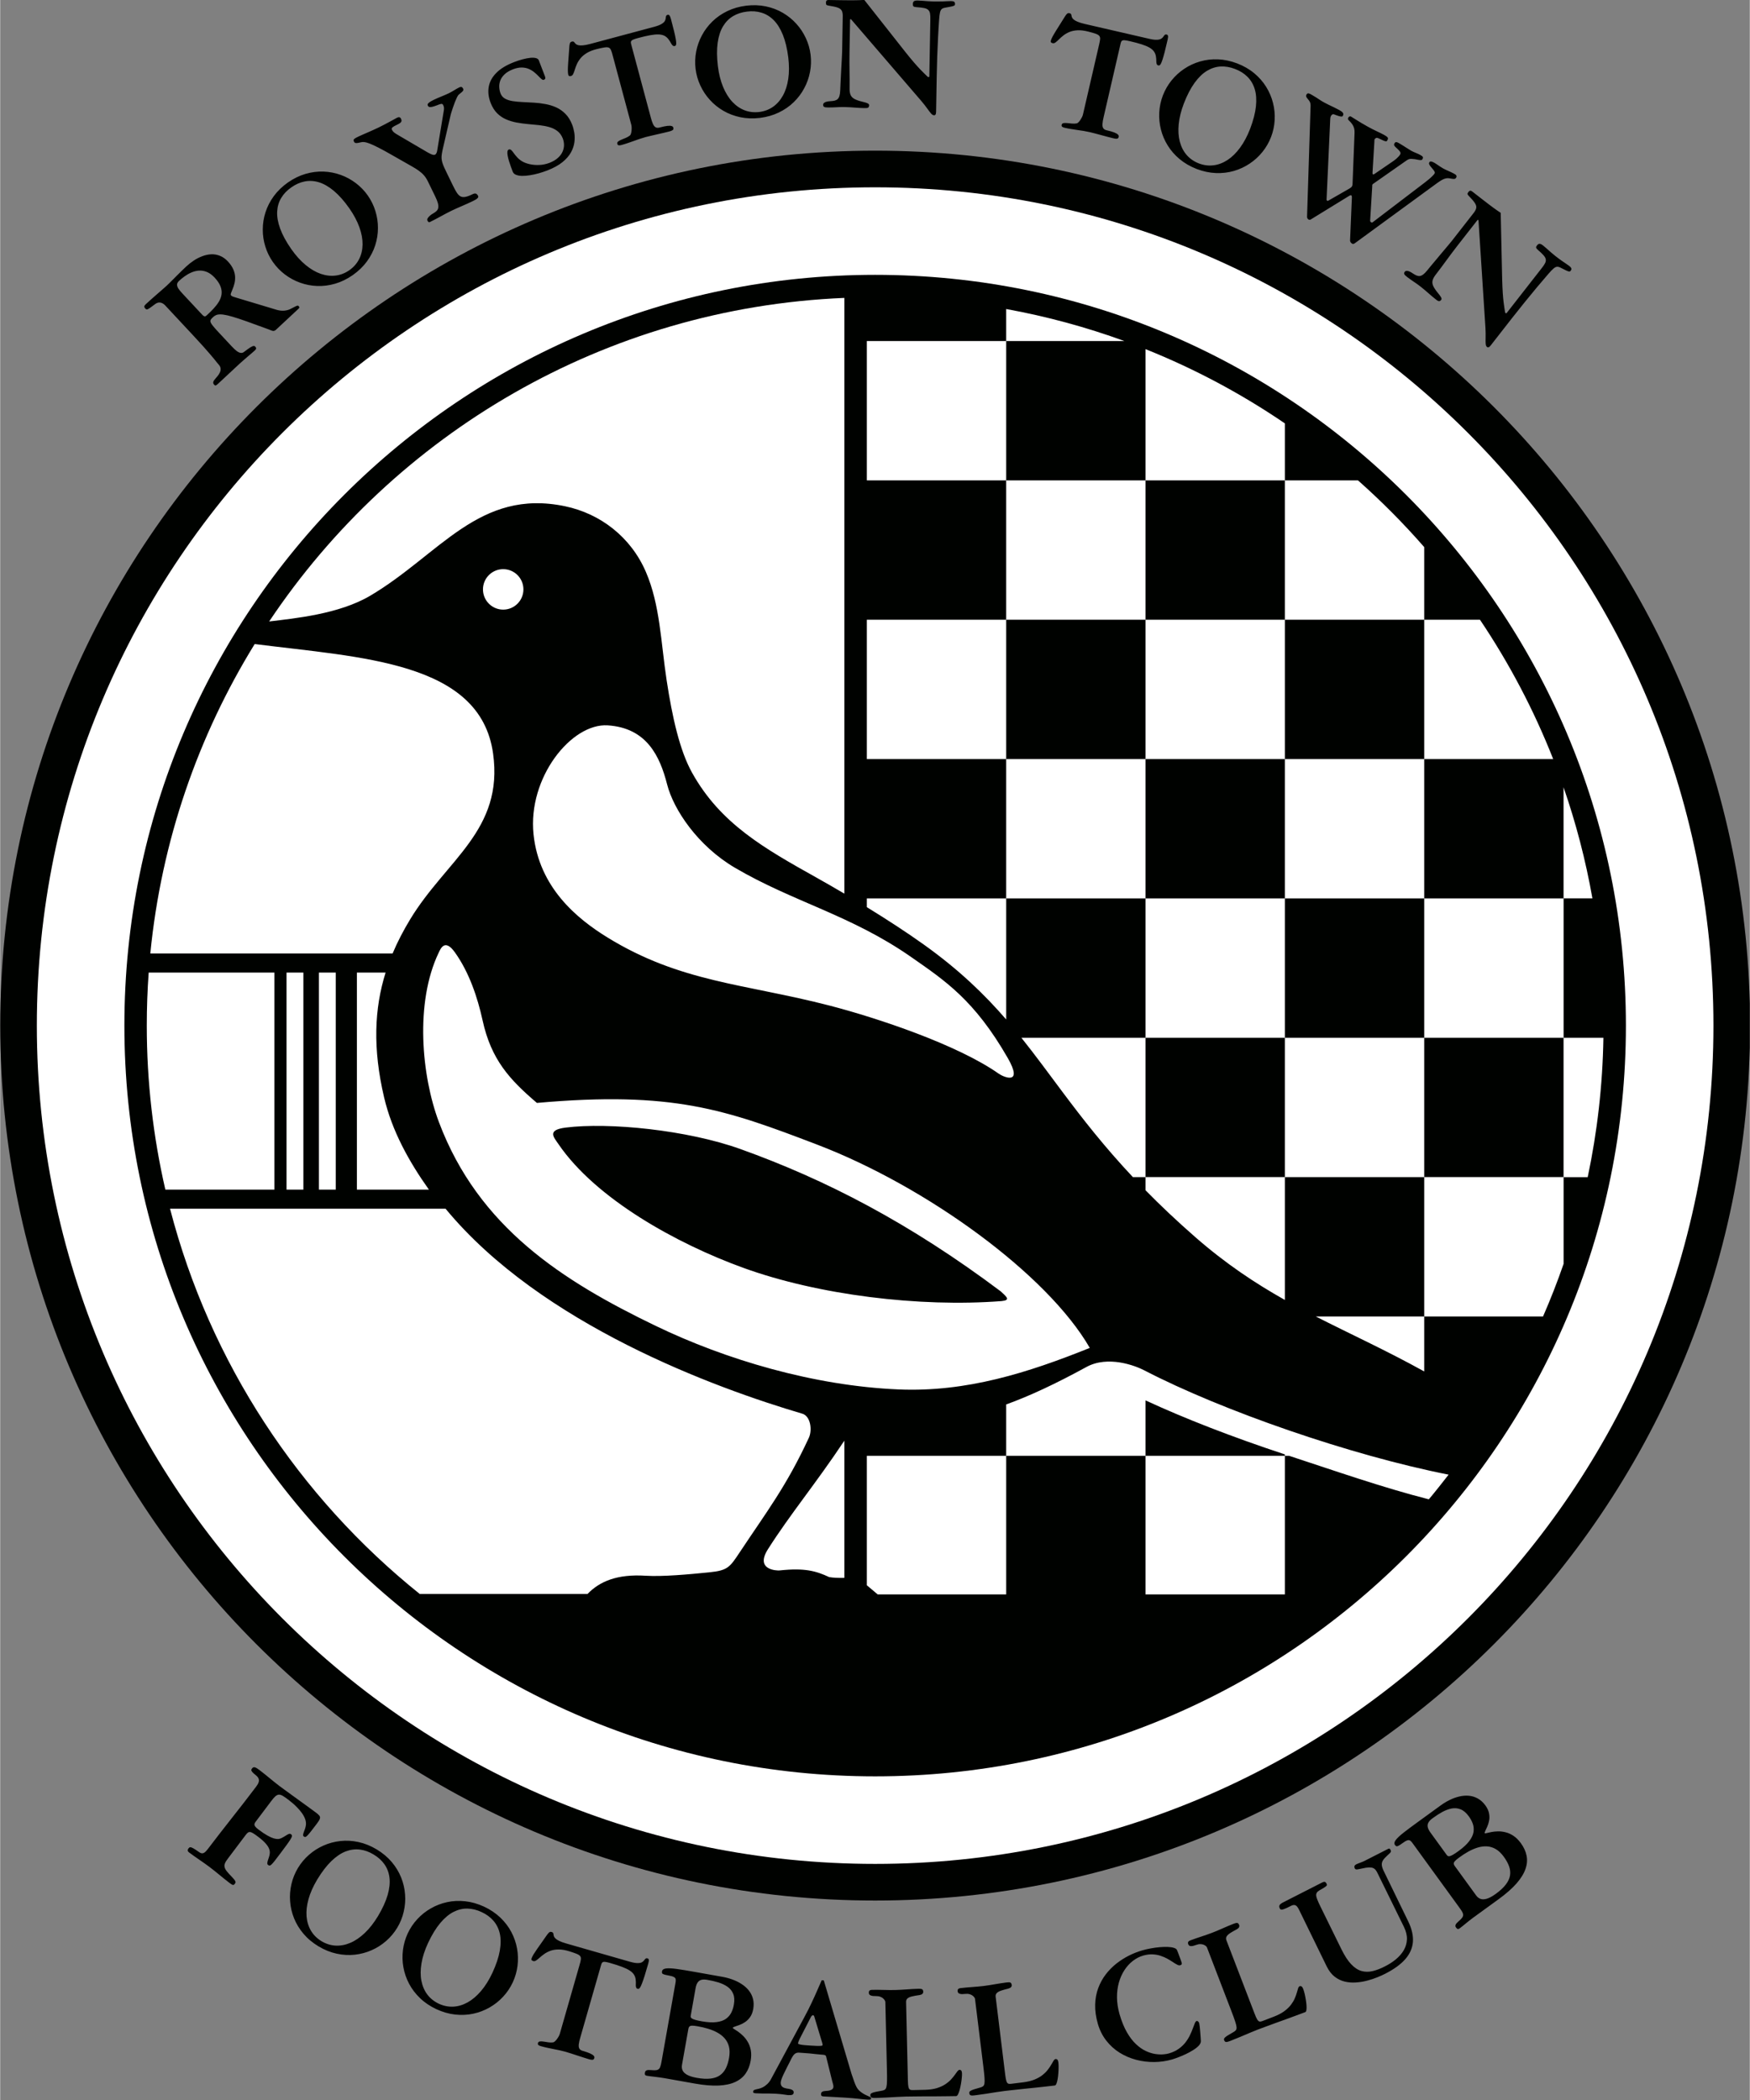
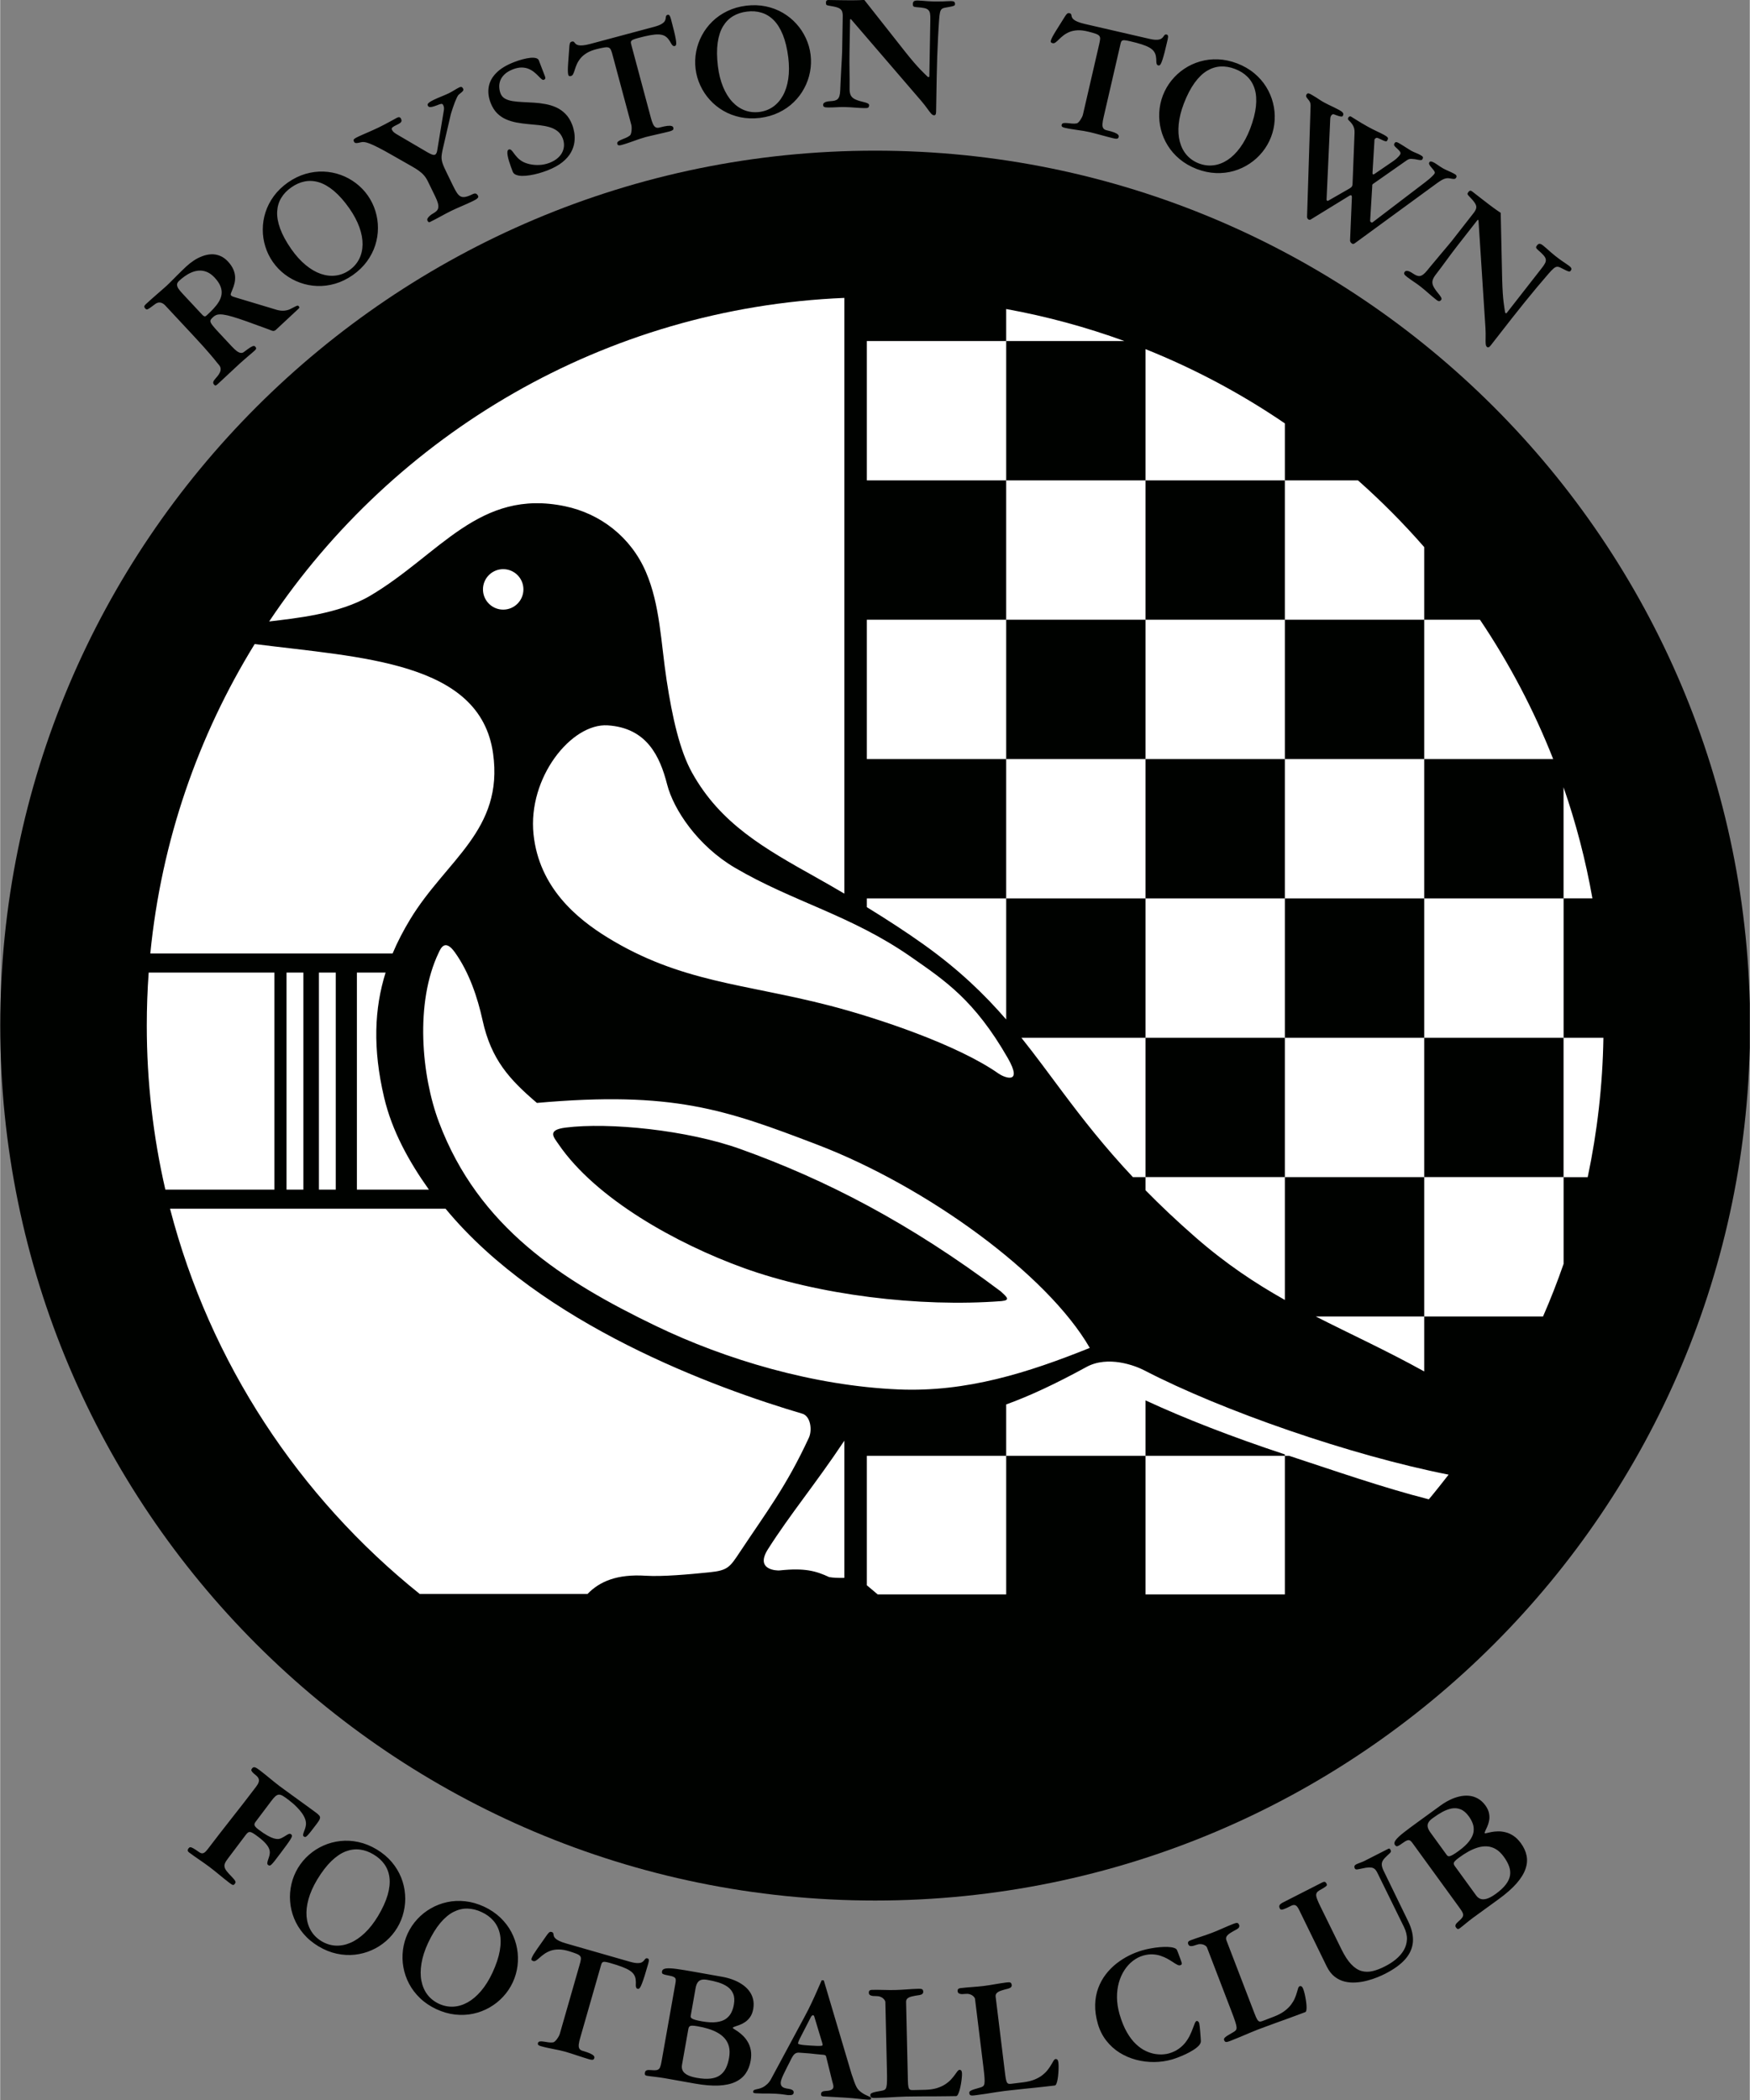
<svg xmlns="http://www.w3.org/2000/svg" width="288.675" height="346.41" viewBox="0 0 472.4 567">
  <rect x="0" y="0" width="472.4" height="567" fill="#808080" stroke="none" />
  <defs>
    <clipPath id="a">
      <path d="M 0 40 L 472.398 40 L 472.398 514 L 0 514 Z M 0 40" />
    </clipPath>
  </defs>
  <g>
    <g clip-path="url(#a)">
      <path style="stroke:none;fill-rule:evenodd;fill:#000200;fill-opacity:1" d="M 236.238 40.68 C 366.703 40.68 472.473 146.445 472.473 276.914 C 472.473 407.379 366.703 513.145 236.238 513.145 C 105.77 513.145 0.008 407.379 0.008 276.914 C 0.008 146.445 105.77 40.68 236.238 40.68 Z M 236.238 40.68" />
    </g>
-     <path style="stroke:none;fill-rule:evenodd;fill:#fff;fill-opacity:1" d="M 236.238 50.574 C 361.242 50.574 462.578 151.91 462.578 276.914 C 462.578 401.918 361.242 503.254 236.238 503.254 C 111.234 503.254 9.898 401.918 9.898 276.914 C 9.898 151.91 111.234 50.574 236.238 50.574 Z M 236.238 50.574" />
    <path style="stroke:none;fill-rule:evenodd;fill:#000200;fill-opacity:1" d="M 236.238 74.207 C 348.191 74.207 438.945 164.961 438.945 276.914 C 438.945 388.863 348.191 479.617 236.238 479.617 C 124.289 479.617 33.535 388.863 33.535 276.914 C 33.535 164.961 124.289 74.207 236.238 74.207 Z M 236.238 74.207" />
    <path style="stroke:none;fill-rule:evenodd;fill:#fff;fill-opacity:1" d="M 271.617 83.434 C 282.605 85.434 293.273 88.34 303.539 92.082 L 271.621 92.082 L 271.621 129.703 L 309.242 129.703 L 309.242 94.266 C 322.562 99.598 335.164 106.34 346.867 114.316 L 346.867 129.703 L 366.605 129.703 C 372.945 135.32 378.922 141.336 384.488 147.719 L 384.488 167.324 L 399.539 167.324 C 407.414 179.035 414.07 191.637 419.309 204.949 L 384.488 204.949 L 384.488 242.57 L 422.109 242.57 L 422.109 212.559 C 425.461 222.242 428.086 232.262 429.902 242.559 L 422.121 242.559 L 422.121 280.199 L 432.871 280.199 C 432.66 293.082 431.203 305.668 428.629 317.836 L 422.121 317.836 L 422.121 341.238 C 420.453 346.062 418.602 350.797 416.574 355.441 L 384.488 355.441 L 384.488 370.289 C 374.039 364.508 364.484 360.184 355.203 355.441 L 384.488 355.441 L 384.488 317.82 L 346.867 317.82 L 346.867 350.988 C 338.852 346.477 330.906 341.219 322.605 333.957 C 317.578 329.559 313.172 325.375 309.242 321.375 L 309.242 317.82 L 305.828 317.82 C 298.094 309.586 292.289 302.121 287.047 295.129 C 283.152 289.93 279.562 284.992 275.723 280.195 L 309.242 280.195 L 309.242 242.574 L 271.621 242.574 L 271.621 275.258 C 265.715 268.438 258.871 261.82 249.395 255.047 C 244.801 251.762 239.434 248.273 233.996 244.934 L 233.996 242.57 L 271.617 242.57 L 271.617 204.949 L 233.996 204.949 L 233.996 167.324 L 271.617 167.324 L 271.617 129.703 L 233.996 129.703 L 233.996 92.078 L 271.617 92.078 Z M 227.93 241.285 C 225.348 239.766 222.812 238.309 220.402 236.957 C 206.316 229.07 194.461 222.41 186.785 208.59 C 183.516 202.703 181.492 193.859 179.938 183.648 C 178.379 173.434 178.191 163.367 174.34 154.422 C 170.305 145.051 162.105 138.688 152.496 136.684 C 129.285 131.836 118.691 149.727 99.938 160.828 C 91.484 165.832 79.539 166.949 72.621 167.797 C 106.453 117.176 163.148 83.129 227.93 80.434 Z M 271.621 167.328 L 309.242 167.328 L 309.242 204.949 L 271.621 204.949 Z M 309.242 129.703 L 346.863 129.703 L 346.863 167.324 L 309.242 167.324 Z M 346.863 392.691 L 346.863 393.066 L 309.242 393.066 L 309.242 378.102 C 319.84 383.016 332.688 388.008 346.863 392.691 Z M 384.488 280.195 L 422.109 280.195 L 422.109 317.816 L 384.488 317.816 Z M 309.242 280.195 L 346.863 280.195 L 346.863 317.816 L 309.242 317.816 Z M 346.867 242.574 L 384.488 242.574 L 384.488 280.195 L 346.867 280.195 Z M 309.242 204.949 L 346.863 204.949 L 346.863 242.57 L 309.242 242.57 Z M 346.867 167.328 L 384.488 167.328 L 384.488 204.949 L 346.867 204.949 Z M 150.738 308.918 C 160.852 323.727 182.66 335.781 200.539 342.281 C 220.859 349.664 248.172 353.004 270.391 351.293 C 272.871 351.043 271.777 350.191 270.203 348.711 C 245.547 330.207 222.93 318.508 199.828 310.23 C 185.496 305.098 164.352 302.965 152.656 304.453 C 147.574 305.098 149.434 307.008 150.738 308.918 Z M 90.605 262.594 L 86.055 262.594 L 86.055 321.195 L 90.605 321.195 Z M 96.312 262.594 L 96.312 321.195 L 115.754 321.195 C 110.371 313.629 105.773 305.332 103.652 296.273 C 100.562 283.098 101.016 272.32 104.062 262.594 Z M 105.953 257.438 C 107.281 254.273 108.887 251.199 110.73 248.164 C 120.48 232.113 135.977 224.152 133.078 203.43 C 129.609 178.586 97.59 177.57 68.715 173.891 C 53.461 198.641 43.527 227.023 40.535 257.438 Z M 40.094 262.594 C 39.754 267.324 39.582 272.098 39.582 276.914 C 39.582 292.141 41.316 306.961 44.594 321.195 L 74.031 321.195 L 74.031 262.594 Z M 77.312 321.195 L 81.863 321.195 L 81.863 262.594 L 77.312 262.594 Z M 391.074 398.156 C 389.477 400.188 387.402 402.852 385.73 404.82 C 373.277 401.645 360.273 397.086 348.004 393.066 L 346.867 393.066 L 346.867 430.492 L 309.242 430.492 L 309.242 393.066 L 271.621 393.066 L 271.621 430.492 L 236.926 430.492 L 233.996 428.023 L 233.996 393.066 L 271.617 393.066 L 271.617 379.203 C 277.969 376.906 284.953 373.641 293.281 369.09 C 299.098 365.91 306.438 368.711 308.887 369.984 C 329.965 380.922 364.742 392.973 391.074 398.156 Z M 227.93 426.023 C 226.379 426.059 224.922 426.012 223.824 425.812 C 220.242 424.148 217.203 423.289 210.422 424.02 C 209.848 424.082 203.664 423.988 207.309 418.266 C 213.379 408.719 220.07 400.77 227.93 388.98 Z M 113.289 430.379 C 80.723 404.25 56.645 367.977 45.859 326.355 L 120.254 326.355 C 146.059 357.637 193.199 374.809 216.57 381.695 C 218.816 382.359 219.305 386.121 218.34 388.203 C 212.254 401.348 206.906 408.215 199.703 419.078 C 196.996 423.156 196.461 424.02 191.496 424.523 C 185.863 425.098 178.746 425.73 174.305 425.449 C 166.539 424.953 161.844 426.992 158.566 430.379 Z M 164.027 195.848 C 154.246 195.219 142.402 209.945 144.004 225.277 C 145.512 239.695 155.801 248.078 163.906 253.078 C 183.715 265.293 201.078 265.59 223.945 271.512 C 236.777 274.832 258.488 282.066 269.613 289.902 C 270.953 290.844 276.328 293.129 272.039 285.652 C 263.047 269.996 255.078 264.758 245.969 258.402 C 229.723 247.066 214.18 243.559 198.438 234.328 C 188.27 228.363 181.789 218.516 180.074 211.797 C 178.113 204.121 174.539 196.523 164.027 195.848 Z M 294.191 363.934 C 282.688 343.984 250.047 320.309 220.539 309.031 C 195.785 299.57 181.656 294.531 144.914 297.789 C 137.52 291.477 132.574 286.109 130.246 275.488 C 128.898 269.355 126.652 262.566 122.766 257.133 C 120.031 253.309 118.906 256.156 118.367 257.285 C 111.945 270.758 113.762 290.469 118.449 302.945 C 129.152 331.418 151.922 345.891 176.953 357.969 C 195.906 367.113 219.672 374.176 242.539 375.145 C 260.91 375.922 277.488 370.652 294.191 363.934 Z M 135.812 153.672 C 138.828 153.672 141.273 156.117 141.273 159.133 C 141.273 162.152 138.828 164.598 135.812 164.598 C 132.797 164.598 130.352 162.152 130.352 159.133 C 130.352 156.117 132.797 153.672 135.812 153.672 Z M 135.812 153.672" />
    <path style="stroke:none;fill-rule:evenodd;fill:#000200;fill-opacity:1" d="M52.012 90.461C53.105 91.633 54.031 92.637 54.785 93.48 55.539 94.324 56.164 95.039 56.652 95.609 57.141 96.18 57.539 96.652 57.832 97.012 58.129 97.375 58.363 97.676 58.535 97.895 58.711 98.105 58.855 98.285 58.98 98.418 59.309 98.781 59.492 99.152 59.512 99.52 59.539 99.887 59.469 100.242 59.312 100.57 59.148 100.906 58.965 101.207 58.746 101.48 58.523 101.75 58.34 101.973 58.18 102.148 57.832 102.527 57.617 102.855 57.543 103.113 57.469 103.379 57.543 103.625 57.746 103.844 57.91 104.039 58.066 104.109 58.211 104.07 58.355 104.027 58.59 103.848 58.902 103.547L63.652 99.117C64.41 98.41 65.039 97.828 65.57 97.375 66.09 96.91 66.531 96.527 66.906 96.211 67.281 95.895 67.617 95.617 67.902 95.371 68.195 95.129 68.484 94.871 68.773 94.602 68.969 94.43 69.074 94.266 69.105 94.109 69.121 93.957 69.043 93.781 68.871 93.598 68.754 93.453 68.598 93.391 68.402 93.414 68.199 93.441 67.898 93.57 67.492 93.828 67.094 94.082 66.535 94.484 65.809 95.035 65.559 95.23 65.281 95.316 64.98 95.285 64.68 95.262 64.328 95.105 63.922 94.824 63.527 94.535 63.047 94.094 62.504 93.508L58.914 89.66C58.285 88.984 57.793 88.438 57.461 88.016 57.117 87.602 56.91 87.266 56.812 87.012 56.727 86.754 56.738 86.527 56.848 86.328 56.953 86.133 57.148 85.922 57.414 85.684 57.66 85.441 57.93 85.242 58.242 85.102 58.539 84.961 58.938 84.887 59.438 84.887 59.93 84.883 60.574 84.973 61.383 85.156 62.188 85.348 63.215 85.641 64.473 86.059 65.719 86.473 67.254 87.016 69.082 87.699 69.289 87.773 69.617 87.895 70.07 88.055 70.516 88.223 71.035 88.406 71.621 88.617 72.203 88.832 72.809 89.055 73.418 89.297 73.621 89.363 73.809 89.375 73.984 89.32 74.16 89.266 74.309 89.18 74.434 89.062L80.57 83.34C80.723 83.199 80.789 83.078 80.781 82.984 80.773 82.883 80.699 82.77 80.562 82.633 80.496 82.555 80.406 82.512 80.289 82.52 80.18 82.527 79.984 82.602 79.703 82.746 79.418 82.879 78.992 83.094 78.418 83.398 77.961 83.645 77.414 83.801 76.789 83.871 76.164 83.941 75.477 83.875 74.723 83.672L63.371 80.258C63.109 80.188 62.902 80.109 62.742 80.043 62.582 79.977 62.438 79.883 62.316 79.75 62.219 79.637 62.219 79.426 62.32 79.141 62.422 78.859 62.566 78.5 62.746 78.07 62.93 77.641 63.094 77.156 63.234 76.602 63.383 76.051 63.449 75.461 63.434 74.82 63.414 74.176 63.262 73.5 62.965 72.789 62.668 72.082 62.184 71.348 61.492 70.598 60.805 69.867 60.074 69.352 59.297 69.055 58.527 68.75 57.738 68.621 56.934 68.66 56.121 68.711 55.324 68.883 54.539 69.188 53.738 69.488 52.98 69.879 52.254 70.363 51.527 70.848 50.863 71.371 50.242 71.949 49.938 72.234 49.586 72.574 49.18 72.961 48.781 73.355 48.355 73.773 47.918 74.199 47.496 74.633 47.07 75.047 46.68 75.445 46.285 75.836 45.938 76.18 45.648 76.473 45.352 76.758 45.148 76.957 45.031 77.066 44.895 77.195 44.664 77.398 44.336 77.695 44.008 77.98 43.621 78.32 43.18 78.707 42.738 79.09 42.281 79.492 41.809 79.902 41.336 80.32 40.887 80.719 40.453 81.102 40.027 81.488 39.664 81.816 39.355 82.102 39.098 82.332 38.945 82.539 38.914 82.719 38.887 82.895 38.984 83.105 39.211 83.336 39.305 83.445 39.398 83.512 39.488 83.543 39.586 83.574 39.719 83.543 39.891 83.461 40.066 83.383 40.305 83.223 40.629 83 40.941 82.77 41.367 82.461 41.906 82.055 42.141 81.879 42.398 81.762 42.691 81.703 42.977 81.652 43.285 81.68 43.609 81.797 43.922 81.914 44.246 82.145 44.574 82.484ZM49.312 79.363C48.812 78.836 48.418 78.371 48.148 77.965 47.879 77.559 47.746 77.184 47.754 76.844 47.758 76.504 47.945 76.168 48.293 75.84 48.734 75.418 49.242 75.012 49.805 74.605 50.367 74.199 50.973 73.852 51.617 73.574 52.27 73.289 52.949 73.121 53.652 73.066 54.359 73.016 55.066 73.137 55.789 73.422 56.512 73.711 57.219 74.227 57.918 74.969 58.691 75.805 59.215 76.602 59.496 77.355 59.777 78.105 59.867 78.824 59.762 79.516 59.656 80.199 59.41 80.863 59.023 81.492 58.633 82.125 58.156 82.742 57.602 83.336 57.039 83.934 56.453 84.516 55.824 85.09 55.68 85.238 55.539 85.332 55.418 85.391 55.293 85.441 55.164 85.434 55.031 85.363 54.887 85.305 54.719 85.16 54.52 84.945ZM78.602 67.266C77.211 65.266 76.211 63.422 75.594 61.73 74.984 60.047 74.711 58.512 74.785 57.129 74.863 55.742 75.227 54.512 75.891 53.422 76.555 52.328 77.457 51.387 78.617 50.586 79.762 49.773 80.961 49.242 82.211 48.996 83.461 48.746 84.746 48.82 86.074 49.223 87.398 49.629 88.746 50.41 90.121 51.559 91.496 52.715 92.891 54.289 94.289 56.277 95.512 58.039 96.41 59.734 96.996 61.387 97.582 63.031 97.867 64.578 97.844 66.035 97.816 67.488 97.508 68.805 96.902 69.98 96.305 71.152 95.422 72.145 94.277 72.957 93.121 73.758 91.895 74.238 90.586 74.402 89.273 74.57 87.934 74.406 86.555 73.938 85.18 73.461 83.824 72.668 82.477 71.555 81.121 70.438 79.836 69.016 78.602 67.266ZM73.633 70.746C74.539 72.035 75.621 73.16 76.867 74.102 78.121 75.047 79.48 75.793 80.961 76.32 82.438 76.859 83.984 77.156 85.59 77.219 87.195 77.277 88.816 77.07 90.441 76.598 92.07 76.125 93.656 75.348 95.203 74.277 96.738 73.191 98.012 71.965 99.012 70.598 100.012 69.23 100.762 67.777 101.254 66.25 101.746 64.719 101.996 63.164 101.996 61.59 102.008 60.023 101.77 58.488 101.309 56.988 100.852 55.496 100.164 54.094 99.262 52.797 98.355 51.504 97.273 50.383 96.023 49.441 94.773 48.496 93.414 47.75 91.934 47.223 90.457 46.684 88.91 46.387 87.305 46.328 85.699 46.266 84.078 46.473 82.453 46.945 80.824 47.418 79.234 48.195 77.691 49.266 76.156 50.352 74.883 51.578 73.883 52.945 72.883 54.312 72.133 55.766 71.641 57.293 71.148 58.824 70.898 60.379 70.898 61.953 70.887 63.523 71.121 65.055 71.586 66.555 72.039 68.047 72.73 69.445 73.633 70.746ZM117.453 53.031C117.809 53.766 118.055 54.375 118.184 54.875 118.312 55.371 118.34 55.789 118.273 56.121 118.203 56.453 118.055 56.738 117.816 56.969 117.578 57.207 117.273 57.426 116.898 57.629 116.602 57.789 116.316 57.988 116.051 58.215 115.785 58.445 115.578 58.676 115.438 58.902 115.297 59.137 115.27 59.355 115.352 59.543 115.422 59.703 115.508 59.824 115.617 59.922 115.723 60.012 115.859 60.023 116.027 59.949 117.047 59.445 118.031 58.93 118.98 58.406 119.938 57.875 120.867 57.387 121.781 56.934 122.688 56.5 123.645 56.066 124.648 55.641 125.66 55.207 126.648 54.762 127.617 54.297 127.824 54.199 128.062 54.074 128.316 53.93 128.574 53.789 128.777 53.629 128.93 53.457 129.09 53.281 129.129 53.094 129.051 52.914 128.914 52.637 128.762 52.449 128.602 52.352 128.441 52.254 128.266 52.223 128.078 52.254 127.902 52.285 127.703 52.355 127.508 52.453 126.738 52.836 126.102 53.066 125.586 53.16 125.078 53.258 124.641 53.207 124.281 53.016 123.926 52.82 123.586 52.484 123.277 52 122.965 51.52 122.621 50.887 122.246 50.109L120.734 47C120.387 46.289 120.102 45.684 119.871 45.188 119.652 44.688 119.484 44.242 119.371 43.859 119.262 43.473 119.195 43.102 119.172 42.75 119.156 42.391 119.176 42.004 119.242 41.582 119.305 41.164 119.398 40.672 119.531 40.098L121.633 31C121.648 30.906 121.711 30.691 121.824 30.328 121.934 29.977 122.074 29.555 122.234 29.062 122.402 28.578 122.578 28.086 122.766 27.59 122.961 27.102 123.145 26.668 123.324 26.301 123.504 25.93 123.656 25.688 123.785 25.574 124.156 25.27 124.453 25.027 124.656 24.852 124.859 24.672 124.992 24.512 125.039 24.379 125.09 24.242 125.078 24.09 124.992 23.93 124.871 23.695 124.734 23.555 124.574 23.492 124.41 23.441 124.211 23.469 123.977 23.582 123.512 23.816 123.047 24.078 122.59 24.363 122.133 24.648 121.664 24.91 121.203 25.145 120.52 25.469 119.828 25.77 119.141 26.047 118.445 26.32 117.758 26.621 117.074 26.949 116.484 27.234 116.07 27.473 115.824 27.672 115.578 27.863 115.449 28.031 115.414 28.168 115.387 28.305 115.414 28.441 115.488 28.566 115.551 28.711 115.664 28.812 115.828 28.871 115.996 28.926 116.246 28.922 116.578 28.859 116.91 28.793 117.352 28.656 117.906 28.441 118.32 28.266 118.645 28.152 118.871 28.094 119.086 28.031 119.254 28.031 119.359 28.086 119.469 28.129 119.555 28.234 119.621 28.395 119.734 28.621 119.805 28.852 119.824 29.098 119.844 29.332 119.828 29.621 119.758 29.965L117.996 40.633C117.969 40.844 117.91 41.062 117.816 41.285 117.723 41.508 117.578 41.672 117.395 41.773 117.234 41.84 117.039 41.848 116.809 41.785 116.59 41.727 116.352 41.641 116.117 41.516 115.883 41.402 115.664 41.289 115.469 41.18L107.414 36.457C107.02 36.238 106.676 36.02 106.402 35.801 106.121 35.578 105.91 35.312 105.758 35 105.641 34.75 105.727 34.523 105.992 34.332 106.258 34.133 106.621 33.926 107.078 33.719 107.438 33.547 107.723 33.391 107.941 33.242 108.152 33.082 108.289 32.914 108.34 32.73 108.391 32.547 108.352 32.32 108.223 32.055 108.145 31.875 108.023 31.75 107.863 31.68 107.699 31.609 107.461 31.645 107.145 31.793 107.066 31.828 106.863 31.938 106.539 32.121 106.219 32.293 105.82 32.516 105.348 32.773 104.867 33.035 104.359 33.309 103.812 33.594 103.27 33.883 102.734 34.156 102.199 34.414 101.738 34.641 101.246 34.871 100.723 35.098 100.203 35.332 99.695 35.555 99.191 35.777 98.688 35.996 98.223 36.195 97.812 36.379 97.391 36.559 97.055 36.715 96.789 36.84 96.34 37.051 96.004 37.234 95.789 37.371 95.578 37.512 95.457 37.641 95.422 37.777 95.398 37.914 95.434 38.082 95.543 38.293 95.641 38.465 95.773 38.578 95.957 38.609 96.148 38.641 96.363 38.633 96.629 38.582 96.883 38.527 97.172 38.465 97.496 38.398 97.723 38.34 98.004 38.324 98.34 38.363 98.672 38.402 99.141 38.527 99.738 38.754 100.328 38.977 101.121 39.344 102.117 39.852 103.113 40.359 104.383 41.051 105.922 41.938L111.109 44.891C111.836 45.301 112.469 45.695 113.004 46.078 113.539 46.465 114.012 46.879 114.406 47.328 114.797 47.77 115.141 48.297 115.438 48.898ZM145.43 16.285C145.305 15.988 145.039 15.789 144.637 15.684 144.234 15.578 143.727 15.559 143.113 15.617 142.504 15.68 141.824 15.809 141.078 16.008 140.328 16.203 139.559 16.457 138.758 16.766 136.68 17.57 135.078 18.539 133.953 19.684 132.828 20.816 132.145 22.078 131.91 23.445 131.664 24.82 131.84 26.266 132.422 27.777 132.871 28.926 133.453 29.855 134.164 30.57 134.883 31.285 135.695 31.836 136.598 32.227 137.496 32.617 138.453 32.902 139.461 33.09 140.465 33.273 141.484 33.414 142.516 33.504 143.547 33.59 144.551 33.688 145.527 33.793 146.504 33.902 147.414 34.074 148.258 34.312 149.094 34.547 149.828 34.906 150.453 35.387 151.078 35.867 151.562 36.527 151.895 37.367 152.117 37.949 152.23 38.551 152.23 39.168 152.227 39.797 152.09 40.406 151.816 41 151.551 41.602 151.121 42.156 150.539 42.668 149.973 43.184 149.215 43.617 148.289 43.98 147.379 44.32 146.461 44.508 145.539 44.543 144.629 44.582 143.77 44.508 142.973 44.328 142.176 44.152 141.512 43.898 140.977 43.59 140.414 43.254 139.953 42.883 139.59 42.48 139.223 42.078 138.914 41.695 138.664 41.344 138.422 40.988 138.203 40.719 137.992 40.527 137.785 40.336 137.555 40.289 137.309 40.375 137.113 40.461 136.992 40.656 136.953 40.961 136.914 41.262 136.945 41.633 137.027 42.074 137.109 42.527 137.23 42.996 137.383 43.504 137.535 44.012 137.703 44.516 137.887 45.012 138.059 45.504 138.23 45.953 138.387 46.359 138.539 46.742 138.828 47.02 139.273 47.195 139.703 47.375 140.246 47.477 140.895 47.488 141.531 47.496 142.23 47.449 143.004 47.32 143.77 47.199 144.559 47.031 145.371 46.805 146.18 46.578 146.977 46.312 147.746 46.016 149.43 45.363 150.785 44.613 151.809 43.781 152.828 42.957 153.594 42.078 154.098 41.168 154.602 40.254 154.914 39.336 155.035 38.43 155.152 37.512 155.141 36.652 155.012 35.832 154.871 35.012 154.684 34.289 154.43 33.652 153.965 32.465 153.367 31.496 152.621 30.75 151.887 30 151.051 29.414 150.129 28.996 149.199 28.582 148.227 28.277 147.203 28.098 146.18 27.906 145.141 27.777 144.105 27.719 143.062 27.656 142.051 27.602 141.09 27.559 140.117 27.516 139.23 27.434 138.41 27.309 137.598 27.18 136.906 26.961 136.336 26.648 135.762 26.336 135.355 25.875 135.117 25.273 134.91 24.758 134.785 24.195 134.754 23.602 134.703 23 134.801 22.398 135.008 21.793 135.227 21.191 135.609 20.621 136.164 20.086 136.715 19.547 137.496 19.086 138.48 18.699 139.363 18.367 140.16 18.215 140.867 18.23 141.57 18.25 142.203 18.379 142.754 18.625 143.305 18.871 143.789 19.164 144.215 19.52 144.637 19.867 145.008 20.215 145.328 20.547 145.645 20.883 145.922 21.148 146.16 21.344 146.395 21.543 146.609 21.613 146.789 21.551 146.988 21.477 147.113 21.359 147.16 21.215 147.211 21.062 147.188 20.867 147.094 20.625ZM159.344 11.855C158.527 12.074 157.859 12.203 157.348 12.242 156.828 12.293 156.422 12.277 156.133 12.207 155.84 12.141 155.613 12.039 155.465 11.914 155.32 11.789 155.195 11.66 155.109 11.535 155.02 11.41 154.922 11.316 154.824 11.25 154.715 11.184 154.566 11.172 154.367 11.227 154.203 11.262 154.066 11.332 153.969 11.43 153.883 11.527 153.805 11.695 153.762 11.93 153.703 12.164 153.676 12.5 153.648 12.941 153.609 13.629 153.555 14.34 153.496 15.066 153.438 15.793 153.387 16.488 153.344 17.152 153.297 17.828 153.277 18.422 153.27 18.949 153.27 19.473 153.309 19.887 153.379 20.18 153.406 20.316 153.48 20.43 153.586 20.5 153.699 20.574 153.887 20.574 154.152 20.512 154.398 20.438 154.59 20.246 154.73 19.941 154.879 19.637 155.012 19.258 155.152 18.797 155.289 18.34 155.469 17.852 155.703 17.32 155.941 16.793 156.266 16.266 156.688 15.742 157.113 15.219 157.688 14.738 158.402 14.301 159.121 13.863 160.035 13.512 161.141 13.238 161.996 13.027 162.672 12.887 163.164 12.812 163.664 12.734 164.039 12.75 164.309 12.855 164.566 12.969 164.773 13.184 164.914 13.52 165.07 13.863 165.223 14.34 165.371 14.953L170.395 33.68C170.449 33.879 170.48 34.125 170.492 34.406 170.504 34.691 170.492 34.988 170.465 35.281 170.438 35.574 170.387 35.844 170.316 36.074 170.238 36.309 170.156 36.477 170.039 36.574 169.73 36.82 169.371 37.031 168.961 37.207 168.555 37.379 168.156 37.543 167.781 37.695 167.398 37.848 167.098 38.008 166.871 38.184 166.645 38.359 166.559 38.57 166.617 38.816 166.648 38.938 166.695 39.039 166.762 39.113 166.824 39.195 166.945 39.234 167.102 39.242 167.258 39.258 167.488 39.223 167.785 39.141 168.336 38.996 168.879 38.824 169.426 38.637 169.965 38.457 170.52 38.262 171.078 38.062 171.617 37.871 172.152 37.676 172.691 37.492 173.234 37.312 173.777 37.145 174.324 36.996 174.699 36.895 175.164 36.777 175.723 36.656 176.27 36.523 176.855 36.391 177.465 36.254 178.078 36.113 178.664 35.98 179.23 35.848 179.789 35.719 180.246 35.605 180.605 35.512 181.039 35.402 181.359 35.281 181.566 35.137 181.77 35 181.828 34.773 181.746 34.469 181.703 34.266 181.555 34.117 181.305 34.039 181.059 33.949 180.672 33.93 180.148 33.988 179.613 34.051 178.902 34.199 178.012 34.438 177.59 34.551 177.242 34.531 176.953 34.359 176.676 34.199 176.441 33.895 176.238 33.441 176.035 32.988 175.828 32.387 175.641 31.637L170.363 11.945C170.273 11.645 170.258 11.402 170.324 11.215 170.379 11.027 170.562 10.863 170.859 10.719 171.164 10.578 171.633 10.422 172.266 10.258 173.535 9.918 174.609 9.664 175.496 9.508 176.391 9.348 177.141 9.277 177.746 9.297 178.355 9.32 178.867 9.43 179.281 9.629 179.695 9.832 180.047 10.113 180.352 10.488 180.66 10.863 180.953 11.324 181.242 11.879 181.371 12.09 181.504 12.25 181.645 12.344 181.785 12.445 181.941 12.477 182.121 12.426 182.246 12.402 182.344 12.336 182.414 12.242 182.488 12.141 182.531 11.957 182.531 11.688 182.535 11.426 182.484 11.031 182.395 10.508 182.305 9.98 182.156 9.285 181.949 8.418 181.738 7.539 181.453 6.453 181.105 5.141 180.973 4.645 180.836 4.32 180.691 4.156 180.551 3.996 180.395 3.949 180.211 4.008 179.977 4.078 179.836 4.188 179.789 4.355 179.742 4.516 179.703 4.715 179.691 4.938 179.672 5.164 179.59 5.418 179.449 5.676 179.305 5.934 179.023 6.199 178.594 6.461 178.164 6.73 177.523 6.977 176.656 7.219ZM193.777 17.852C193.488 15.438 193.469 13.336 193.719 11.555 193.973 9.781 194.449 8.297 195.164 7.109 195.887 5.922 196.785 5.008 197.883 4.355 198.98 3.703 200.219 3.297 201.617 3.133 203.012 2.953 204.32 3.047 205.535 3.418 206.762 3.785 207.859 4.453 208.84 5.43 209.82 6.41 210.645 7.734 211.316 9.395 211.992 11.062 212.48 13.105 212.785 15.52 213.039 17.645 213.035 19.562 212.777 21.301 212.523 23.027 212.047 24.527 211.34 25.797 210.637 27.07 209.742 28.09 208.66 28.844 207.578 29.598 206.34 30.059 204.945 30.238 203.547 30.402 202.238 30.25 201.004 29.781 199.77 29.312 198.66 28.539 197.664 27.477 196.676 26.414 195.848 25.074 195.18 23.461 194.512 21.84 194.039 19.977 193.777 17.852ZM187.754 18.594C187.953 20.16 188.371 21.66 189.035 23.074 189.695 24.5 190.547 25.797 191.605 26.957 192.656 28.125 193.883 29.113 195.273 29.922 196.664 30.73 198.191 31.305 199.848 31.652 201.508 31.996 203.273 32.059 205.141 31.836 207.008 31.602 208.703 31.113 210.23 30.375 211.758 29.641 213.102 28.711 214.254 27.59 215.406 26.469 216.359 25.215 217.094 23.824 217.84 22.445 218.352 20.98 218.648 19.441 218.945 17.906 219.004 16.348 218.809 14.777 218.617 13.211 218.188 11.711 217.527 10.297 216.867 8.871 216.016 7.574 214.953 6.414 213.906 5.246 212.676 4.258 211.289 3.449 209.898 2.641 208.371 2.066 206.715 1.719 205.055 1.375 203.289 1.312 201.422 1.535 199.555 1.77 197.855 2.258 196.328 2.996 194.805 3.73 193.461 4.66 192.309 5.781 191.156 6.902 190.203 8.156 189.469 9.547 188.723 10.926 188.211 12.391 187.914 13.93 187.617 15.465 187.566 17.023 187.754 18.594ZM227.324 14.004C227.324 14.109 227.312 14.367 227.289 14.789 227.273 15.207 227.238 15.727 227.215 16.359 227.18 16.984 227.145 17.668 227.098 18.402 227.062 19.145 227.027 19.879 226.988 20.621 226.945 21.363 226.914 22.059 226.883 22.699 226.855 23.348 226.828 23.891 226.812 24.332 226.789 24.98 226.723 25.492 226.605 25.887 226.488 26.273 226.324 26.562 226.105 26.762 225.891 26.957 225.617 27.094 225.289 27.176 224.977 27.25 224.594 27.297 224.152 27.32 223.473 27.355 222.973 27.469 222.66 27.637 222.352 27.805 222.188 28.023 222.191 28.281 222.188 28.512 222.246 28.68 222.371 28.785 222.496 28.891 222.664 28.957 222.871 28.984 223.09 29.004 223.328 29.016 223.602 29.02 224.035 29.027 224.48 29.02 224.93 28.996 225.379 28.973 225.863 28.949 226.387 28.926 226.906 28.902 227.496 28.898 228.156 28.91 229.031 28.934 229.887 28.977 230.73 29.051 231.574 29.117 232.414 29.164 233.273 29.188 233.555 29.199 233.801 29.191 233.996 29.168 234.195 29.148 234.348 29.082 234.445 28.973 234.551 28.855 234.609 28.664 234.613 28.406 234.621 28.215 234.492 28.055 234.219 27.906 233.945 27.77 233.48 27.617 232.828 27.473 231.844 27.242 231.105 26.977 230.59 26.684 230.078 26.391 229.738 26.004 229.566 25.527 229.383 25.051 229.316 24.434 229.34 23.668 229.355 22.258 229.348 20.773 229.32 19.219 229.289 17.66 229.289 15.945 229.316 14.086L229.469 5.32C229.477 5.246 229.512 5.199 229.574 5.188 229.645 5.164 229.699 5.18 229.754 5.227L248.715 27.277C249.406 28.094 249.945 28.793 250.348 29.359 250.754 29.934 251.086 30.367 251.352 30.664 251.613 30.969 251.887 31.125 252.156 31.129 252.309 31.141 252.426 31.078 252.531 30.945 252.629 30.812 252.688 30.562 252.695 30.191L252.859 20.758C252.891 18.934 252.938 17.141 252.996 15.363 253.062 13.586 253.133 11.863 253.219 10.184 253.301 8.5 253.402 6.891 253.508 5.359 253.562 4.516 253.645 3.867 253.738 3.418 253.836 2.961 253.996 2.641 254.215 2.445 254.438 2.254 254.758 2.133 255.176 2.07 255.805 1.961 256.289 1.875 256.652 1.793 257.008 1.723 257.27 1.656 257.43 1.586 257.598 1.52 257.703 1.449 257.742 1.363 257.789 1.285 257.809 1.191 257.801 1.07 257.809.789 257.723.586 257.551.473 257.379.352 257.105.293 256.727.293 256.48.289 256.156.301 255.754.324 255.352.348 254.852.371 254.246.395 253.648.414 252.93.418 252.078.402 251.562.395 251.039.367 250.508.328 249.969.285 249.453.246 248.965.207 248.469.164 248.039.141 247.672.137 247.316.129 247.047.172 246.863.254 246.688.332 246.566.449 246.512.598 246.453.746 246.414.918 246.422 1.109 246.41 1.387 246.461 1.594 246.594 1.715 246.719 1.836 246.992 1.91 247.402 1.934 248.266 1.988 248.941 2.07 249.453 2.172 249.965 2.277 250.344 2.449 250.578 2.684 250.828 2.918 250.992 3.242 251.062 3.68 251.137 4.117 251.156 4.691 251.137 5.41L250.871 20.629C250.871 20.676 250.844 20.723 250.805 20.754 250.766 20.793 250.699 20.816 250.629 20.812 250.578 20.812 250.535 20.797 250.48 20.762 250.414 20.73 250.348 20.668 250.254 20.57 250.094 20.41 249.867 20.184 249.57 19.902 249.277 19.613 248.895 19.234 248.438 18.762 247.98 18.285 247.43 17.676 246.785 16.938 246.145 16.191 245.391 15.285 244.535 14.211L233.309-.02C232.953.004 232.613.023 232.262.031 231.922.051 231.535.059 231.094.066 230.66.078 230.121.082 229.488.078 228.855.078 228.074.07 227.133.055 226.203.047 225.062.027 223.73.004 223.406.004 223.199.062 223.102.195 222.996.328 222.953.48 222.953.652 222.945.969 222.98 1.184 223.078 1.297 223.176 1.398 223.379 1.473 223.703 1.52 224.773 1.68 225.594 1.859 226.145 2.059 226.691 2.258 227.066 2.551 227.246 2.934 227.434 3.309 227.52 3.855 227.488 4.574ZM292.84 6.465C292.016 6.273 291.363 6.074 290.891 5.867 290.41 5.668 290.059 5.465 289.84 5.27 289.609 5.07 289.453 4.871 289.387 4.695 289.316 4.516 289.266 4.34 289.246 4.191 289.23 4.039 289.188 3.91 289.129 3.809 289.066 3.695 288.938 3.617 288.738 3.57 288.578 3.527 288.426 3.523 288.289 3.566 288.164 3.609 288.02 3.723 287.871 3.906 287.719 4.09 287.531 4.371 287.297 4.746 286.945 5.336 286.562 5.938 286.164 6.555 285.773 7.168 285.402 7.754 285.055 8.324 284.695 8.898 284.398 9.414 284.145 9.875 283.898 10.336 283.738 10.719 283.664 11.012 283.621 11.148 283.633 11.281 283.695 11.391 283.758 11.512 283.926 11.598 284.191 11.668 284.441 11.719 284.703 11.641 284.969 11.434 285.242 11.238 285.539 10.965 285.879 10.621 286.215 10.285 286.602 9.938 287.059 9.582 287.516 9.223 288.047 8.91 288.664 8.648 289.289 8.387 290.023 8.23 290.859 8.18 291.699 8.129 292.664 8.25 293.773 8.527 294.633 8.742 295.289 8.938 295.766 9.102 296.238 9.27 296.566 9.457 296.746 9.676 296.926 9.898 297.008 10.184 296.98 10.551 296.949 10.926 296.859 11.414 296.711 12.027L292.348 30.922C292.305 31.121 292.219 31.352 292.094 31.609 291.969 31.863 291.82 32.121 291.66 32.367 291.496 32.613 291.324 32.828 291.156 33 290.98 33.168 290.824 33.277 290.68 33.309 290.289 33.383 289.871 33.398 289.426 33.363 288.988 33.324 288.559 33.281 288.156 33.238 287.746 33.191 287.406 33.195 287.121 33.242 286.84 33.289 286.664 33.438 286.602 33.684 286.574 33.805 286.566 33.918 286.594 34.012 286.609 34.113 286.691 34.207 286.828 34.285 286.961 34.371 287.18 34.449 287.48 34.516 288.035 34.645 288.594 34.75 289.164 34.84 289.727 34.938 290.309 35.023 290.895 35.109 291.461 35.191 292.023 35.273 292.59 35.363 293.148 35.461 293.711 35.566 294.266 35.695 294.641 35.781 295.109 35.898 295.66 36.047 296.203 36.188 296.781 36.348 297.383 36.512 297.996 36.676 298.574 36.836 299.133 36.98 299.688 37.133 300.141 37.246 300.504 37.328 300.941 37.438 301.277 37.484 301.531 37.453 301.77 37.426 301.934 37.254 302.004 36.945 302.059 36.746 301.996 36.547 301.812 36.359 301.641 36.164 301.305 35.965 300.816 35.77 300.316 35.574 299.617 35.371 298.715 35.164 298.289 35.066 297.996 34.887 297.824 34.602 297.652 34.328 297.586 33.949 297.621 33.453 297.652 32.957 297.758 32.332 297.938 31.578L302.523 11.715C302.586 11.406 302.688 11.188 302.828 11.051 302.969 10.91 303.211 10.852 303.539 10.863 303.871 10.883 304.359 10.965 304.996 11.117 306.277 11.414 307.348 11.695 308.203 11.973 309.066 12.254 309.762 12.543 310.289 12.844 310.812 13.152 311.215 13.488 311.484 13.855 311.758 14.23 311.938 14.645 312.031 15.117 312.121 15.594 312.164 16.141 312.16 16.762 312.176 17.008 312.219 17.215 312.297 17.363 312.371 17.516 312.496 17.617 312.684 17.66 312.805 17.699 312.922 17.684 313.031 17.637 313.141 17.582 313.262 17.438 313.391 17.199 313.516 16.969 313.66 16.598 313.824 16.094 313.988 15.586 314.188 14.902 314.414 14.039 314.637 13.168 314.898 12.074 315.203 10.75 315.32 10.25 315.352 9.902 315.305 9.688 315.254 9.48 315.133 9.363 314.949 9.328 314.703 9.281 314.531 9.312 314.41 9.441 314.289 9.559 314.164 9.719 314.051 9.91 313.926 10.098 313.738 10.281 313.488 10.445 313.242 10.605 312.871 10.707 312.367 10.738 311.863 10.773 311.18 10.688 310.301 10.492ZM319.59 27.945C320.469 25.676 321.438 23.812 322.496 22.355 323.551 20.906 324.672 19.82 325.859 19.109 327.055 18.398 328.277 18.016 329.551 17.953 330.828 17.895 332.113 18.117 333.422 18.629 334.738 19.125 335.852 19.824 336.746 20.719 337.66 21.617 338.316 22.723 338.723 24.047 339.129 25.371 339.234 26.926 339.051 28.711 338.863 30.5 338.336 32.531 337.473 34.809 336.695 36.805 335.789 38.496 334.746 39.906 333.711 41.312 332.586 42.414 331.371 43.207 330.152 44 328.883 44.477 327.57 44.633 326.266 44.793 324.953 44.621 323.637 44.121 322.328 43.609 321.242 42.863 320.371 41.871 319.496 40.875 318.887 39.676 318.504 38.266 318.129 36.863 318.031 35.293 318.199 33.555 318.367 31.809 318.828 29.945 319.59 27.945ZM313.926 25.77C313.363 27.246 313.035 28.77 312.953 30.332 312.867 31.898 313.012 33.441 313.398 34.961 313.777 36.488 314.398 37.938 315.246 39.301 316.094 40.668 317.172 41.895 318.473 42.977 319.777 44.062 321.309 44.945 323.059 45.629 324.816 46.293 326.547 46.66 328.242 46.727 329.934 46.793 331.555 46.602 333.098 46.156 334.641 45.707 336.07 45.043 337.371 44.164 338.684 43.297 339.82 42.242 340.809 41.023 341.789 39.809 342.57 38.457 343.137 36.98 343.703 35.508 344.027 33.98 344.109 32.422 344.195 30.855 344.051 29.309 343.66 27.789 343.281 26.266 342.66 24.816 341.812 23.449 340.969 22.082 339.891 20.855 338.586 19.773 337.285 18.688 335.754 17.805 333.996 17.125 332.242 16.457 330.512 16.09 328.82 16.023 327.129 15.957 325.504 16.148 323.961 16.598 322.414 17.047 320.988 17.707 319.688 18.586 318.379 19.457 317.238 20.508 316.254 21.73 315.273 22.941 314.496 24.297 313.926 25.77ZM364.277 52.855C364.398 52.785 364.496 52.742 364.574 52.73 364.656 52.711 364.73 52.727 364.812 52.773 364.871 52.805 364.914 52.863 364.93 52.953 364.945 53.035 364.953 53.148 364.961 53.285L364.465 64.938C364.473 65.133 364.535 65.301 364.641 65.453 364.758 65.598 364.898 65.719 365.062 65.812 365.191 65.875 365.312 65.887 365.438 65.84 365.559 65.797 365.684 65.723 365.812 65.633L387.953 49.449C388.469 49.082 388.906 48.793 389.277 48.582 389.652 48.375 390.004 48.234 390.32 48.168 390.637 48.098 390.961 48.086 391.281 48.145 391.594 48.203 391.871 48.25 392.117 48.285 392.348 48.324 392.551 48.328 392.719 48.293 392.887 48.25 393.016 48.141 393.113 47.969 393.219 47.777 393.246 47.617 393.203 47.488 393.164 47.355 393.078 47.246 392.953 47.148 392.828 47.051 392.684 46.965 392.523 46.883 392.039 46.625 391.562 46.398 391.066 46.184 390.578 45.977 390.09 45.742 389.609 45.488 389.32 45.324 389.023 45.145 388.73 44.941 388.426 44.738 388.152 44.551 387.895 44.375 387.641 44.195 387.43 44.062 387.258 43.965 387.113 43.879 386.953 43.797 386.773 43.727 386.594 43.641 386.414 43.602 386.258 43.598 386.09 43.605 385.961 43.68 385.859 43.84 385.773 44 385.758 44.172 385.828 44.34 385.891 44.508 386.008 44.699 386.18 44.914 386.363 45.121 386.562 45.379 386.801 45.664 387.023 45.914 387.176 46.133 387.27 46.32 387.371 46.512 387.371 46.691 387.281 46.852 387.195 47.012 387.016 47.219 386.754 47.48 386.496 47.746 386.184 48.031 385.824 48.34 385.465 48.645 385.102 48.941 384.719 49.227L370.637 59.961C370.57 60.031 370.496 60.07 370.414 60.082 370.34 60.09 370.254 60.07 370.164 60.023 370.086 59.977 370.02 59.922 369.961 59.844 369.906 59.77 369.871 59.672 369.891 59.547L370.453 50.316C370.461 50.211 370.453 50.125 370.453 50.055 370.449 49.98 370.461 49.914 370.496 49.852 370.566 49.727 370.676 49.625 370.828 49.547L379.773 43.285C379.988 43.141 380.191 43.039 380.367 42.98 380.547 42.918 380.746 42.891 380.992 42.895 381.23 42.902 381.555 42.926 381.949 42.977 382.184 43.012 382.434 43.062 382.719 43.121 383.004 43.18 383.262 43.215 383.492 43.223 383.734 43.23 383.887 43.18 383.965 43.059 384.145 42.762 384.191 42.535 384.109 42.375 384.027 42.211 383.789 42.035 383.398 41.828 383.023 41.625 382.629 41.445 382.215 41.277 381.809 41.117 381.41 40.934 381.027 40.73 380.855 40.633 380.621 40.496 380.336 40.309 380.047 40.133 379.734 39.93 379.402 39.719 379.066 39.508 378.746 39.301 378.445 39.117 378.137 38.918 377.887 38.77 377.68 38.656 377.449 38.512 377.227 38.422 377.012 38.375 376.801 38.332 376.613 38.438 376.465 38.688 376.34 38.918 376.312 39.109 376.395 39.273 376.477 39.434 376.629 39.617 376.855 39.816 377.078 40.012 377.359 40.273 377.68 40.609 377.895 40.836 378.027 41.035 378.07 41.203 378.113 41.371 378.094 41.539 377.992 41.703 377.898 41.875 377.762 42.062 377.566 42.262 377.379 42.473 377.164 42.672 376.934 42.887 376.695 43.086 376.461 43.266 376.223 43.434L371.062 46.969C370.996 47.012 370.914 47.051 370.859 47.078 370.789 47.105 370.719 47.102 370.637 47.055 370.578 47.016 370.539 46.949 370.535 46.863 370.523 46.77 370.523 46.668 370.531 46.562L371.039 38.117C371.035 38.062 371.039 37.984 371.039 37.887 371.047 37.777 371.074 37.676 371.121 37.57 371.191 37.469 371.262 37.391 371.355 37.336 371.438 37.281 371.52 37.246 371.586 37.227 371.738 37.195 371.953 37.246 372.23 37.371 372.508 37.488 372.805 37.633 373.109 37.785 373.414 37.945 373.699 38.059 373.953 38.125 374.191 38.195 374.367 38.156 374.461 38.008 374.598 37.777 374.676 37.586 374.703 37.438 374.723 37.289 374.656 37.133 374.496 36.98 374.328 36.824 374.035 36.637 373.613 36.402 373.023 36.082 372.371 35.758 371.664 35.434 370.965 35.105 370.16 34.695 369.254 34.199 368.039 33.52 367.059 32.941 366.328 32.473 365.586 31.996 365.047 31.664 364.699 31.461 364.57 31.398 364.441 31.391 364.32 31.449 364.184 31.508 364.078 31.598 364.008 31.73 363.914 31.902 363.871 32.035 363.895 32.145 363.922 32.25 363.988 32.355 364.098 32.465 364.203 32.578 364.352 32.723 364.527 32.898 364.703 33.082 364.902 33.324 365.117 33.645 365.336 33.98 365.488 34.328 365.578 34.684 365.664 35.043 365.699 35.43 365.68 35.852L365.133 49.75C365.117 49.824 365.105 49.91 365.09 50.008 365.074 50.098 365.051 50.191 365.004 50.277 364.934 50.398 364.848 50.504 364.742 50.602 364.637 50.695 364.504 50.785 364.34 50.883L358.621 54.164C358.578 54.199 358.531 54.223 358.484 54.23 358.43 54.246 358.363 54.238 358.281 54.191 358.219 54.156 358.18 54.109 358.156 54.051 358.133 54 358.121 53.941 358.121 53.887L359.098 32.473C359.105 32.262 359.117 32.062 359.137 31.863 359.164 31.672 359.219 31.484 359.316 31.297 359.402 31.145 359.516 31.016 359.652 30.922 359.789 30.828 359.938 30.809 360.098 30.863 360.27 30.93 360.48 31.008 360.727 31.102 360.969 31.199 361.219 31.273 361.465 31.348 361.715 31.422 361.93 31.453 362.121 31.469 362.309 31.473 362.434 31.426 362.496 31.324 362.637 31.078 362.68 30.867 362.637 30.688 362.59 30.508 362.469 30.332 362.27 30.176 362.066 30.02 361.801 29.844 361.465 29.668 361.051 29.438 360.602 29.207 360.121 28.977 359.652 28.754 359.18 28.527 358.703 28.301 358.238 28.078 357.801 27.855 357.395 27.629 356.996 27.41 356.641 27.191 356.316 26.977 355.992 26.762 355.648 26.535 355.285 26.297 354.922 26.059 354.48 25.797 353.961 25.508 353.727 25.359 353.496 25.27 353.273 25.215 353.051 25.164 352.863 25.27 352.703 25.52 352.621 25.676 352.574 25.824 352.598 25.965 352.613 26.098 352.684 26.246 352.816 26.43 352.945 26.605 353.129 26.844 353.383 27.141 353.523 27.324 353.633 27.52 353.703 27.742 353.773 27.961 353.812 28.219 353.812 28.516L352.855 58.504C352.848 58.66 352.879 58.812 352.953 58.945 353.02 59.082 353.121 59.191 353.246 59.262 353.336 59.312 353.43 59.336 353.539 59.344 353.648 59.348 353.754 59.324 353.84 59.266ZM391.922 65.07C391.859 65.152 391.691 65.352 391.422 65.672 391.156 65.996 390.82 66.395 390.414 66.883 390.012 67.359 389.57 67.887 389.094 68.445 388.617 69.016 388.148 69.582 387.672 70.152 387.191 70.719 386.746 71.254 386.336 71.746 385.926 72.246 385.578 72.668 385.297 73.012 384.895 73.516 384.527 73.883 384.195 74.125 383.871 74.363 383.566 74.496 383.273 74.527 382.98 74.551 382.684 74.496 382.371 74.367 382.078 74.234 381.742 74.043 381.371 73.797 380.809 73.414 380.344 73.203 379.996 73.148 379.645 73.098 379.383 73.172 379.23 73.383 379.09 73.562 379.039 73.734 379.074 73.895 379.109 74.051 379.203 74.203 379.355 74.352 379.512 74.496 379.703 74.656 379.914 74.82 380.258 75.086 380.613 75.348 380.988 75.602 381.363 75.852 381.762 76.125 382.191 76.422 382.621 76.715 383.102 77.07 383.617 77.473 384.305 78.02 384.953 78.57 385.59 79.133 386.219 79.695 386.867 80.242 387.535 80.773 387.754 80.957 387.953 81.094 388.121 81.195 388.297 81.301 388.461 81.336 388.602 81.309 388.758 81.277 388.914 81.16 389.078 80.957 389.199 80.812 389.191 80.605 389.062 80.32 388.926 80.047 388.645 79.648 388.211 79.137 387.566 78.363 387.137 77.703 386.898 77.16 386.664 76.617 386.629 76.105 386.777 75.621 386.922 75.129 387.238 74.598 387.715 73.996 388.574 72.883 389.465 71.695 390.379 70.434 391.297 69.172 392.324 67.801 393.461 66.332L398.863 59.422C398.914 59.371 398.965 59.355 399.027 59.379 399.098 59.406 399.129 59.453 399.145 59.523L401.02 88.543C401.078 89.609 401.09 90.492 401.066 91.188 401.047 91.895 401.055 92.438 401.086 92.836 401.113 93.238 401.238 93.523 401.449 93.691 401.562 93.789 401.695 93.812 401.859 93.77 402.016 93.723 402.215 93.559 402.441 93.266L408.246 85.828C409.371 84.391 410.492 82.988 411.613 81.605 412.73 80.227 413.824 78.891 414.902 77.598 415.98 76.309 417.031 75.082 418.035 73.922 418.59 73.281 419.039 72.812 419.391 72.512 419.738 72.203 420.062 72.047 420.355 72.023 420.648 72.004 420.977 72.098 421.352 72.297 421.914 72.59 422.359 72.816 422.691 72.969 423.023 73.125 423.27 73.227 423.438 73.27 423.613 73.316 423.738 73.324 423.824 73.277 423.91 73.246 423.98 73.18 424.047 73.082 424.223 72.859 424.273 72.648 424.203 72.457 424.141 72.254 423.953 72.039 423.656 71.812 423.461 71.664 423.195 71.477 422.859 71.254 422.523 71.031 422.109 70.746 421.617 70.402 421.121 70.059 420.551 69.629 419.871 69.102 419.473 68.785 419.07 68.453 418.664 68.098 418.262 67.742 417.879 67.402 417.512 67.074 417.137 66.742 416.812 66.469 416.52 66.238 416.238 66.02 415.996 65.891 415.801 65.848 415.617 65.805 415.449 65.824 415.312 65.91 415.176 65.992 415.047 66.109 414.934 66.266 414.758 66.477 414.676 66.672 414.703 66.848 414.734 67.02 414.91 67.246 415.223 67.512 415.879 68.074 416.371 68.547 416.715 68.938 417.062 69.328 417.258 69.695 417.309 70.027 417.367 70.363 417.301 70.719 417.094 71.109 416.891 71.5 416.559 71.977 416.109 72.535L406.742 84.531C406.711 84.566 406.664 84.59 406.613 84.59 406.559 84.598 406.492 84.578 406.438 84.531 406.398 84.504 406.371 84.461 406.348 84.402 406.316 84.34 406.301 84.246 406.285 84.113 406.246 83.887 406.203 83.57 406.141 83.168 406.078 82.758 406.004 82.227 405.922 81.574 405.84 80.918 405.77 80.102 405.699 79.125 405.637 78.141 405.578 76.965 405.539 75.59L405.141 57.469C404.84 57.277 404.559 57.086 404.273 56.883 403.992 56.691 403.68 56.469 403.32 56.207 402.969 55.953 402.535 55.633 402.031 55.25 401.527 54.867 400.906 54.391 400.164 53.812 399.426 53.246 398.531 52.547 397.477 51.723 397.219 51.531 397.016 51.453 396.859 51.5 396.695 51.543 396.57 51.637 396.473 51.777 396.27 52.023 396.172 52.215 396.184 52.367 396.195 52.504 396.312 52.688 396.539 52.918 397.305 53.691 397.848 54.328 398.164 54.82 398.488 55.309 398.609 55.766 398.527 56.184 398.445 56.59 398.188 57.078 397.73 57.637ZM73.145 486.336C73.586 485.738 73.969 485.293 74.289 485.012 74.617 484.723 74.941 484.57 75.246 484.555 75.562 484.547 75.914 484.656 76.312 484.891 76.711 485.125 77.203 485.465 77.789 485.918 78.102 486.152 78.477 486.445 78.906 486.809 79.328 487.164 79.77 487.578 80.211 488.039 80.664 488.5 81.078 488.988 81.453 489.508 81.828 490.031 82.121 490.562 82.328 491.117 82.535 491.668 82.605 492.219 82.543 492.766 82.504 493.102 82.418 493.418 82.316 493.742 82.203 494.062 82.098 494.359 81.992 494.633 81.891 494.914 81.82 495.148 81.789 495.355 81.762 495.559 81.809 495.703 81.922 495.801 82.059 495.91 82.188 495.977 82.316 495.988 82.438 496 82.617 495.906 82.84 495.699 83.062 495.5 83.371 495.133 83.797 494.609 84.215 494.082 84.789 493.336 85.508 492.383 85.941 491.82 86.211 491.371 86.312 491.055 86.414 490.734 86.363 490.449 86.16 490.207 85.953 489.953 85.602 489.645 85.105 489.293 84.82 489.078 84.434 488.793 83.949 488.441 83.465 488.086 82.914 487.684 82.297 487.238 81.691 486.801 81.047 486.336 80.387 485.855 79.727 485.379 79.074 484.906 78.434 484.441 77.789 483.98 77.199 483.543 76.66 483.145 76.117 482.746 75.664 482.418 75.293 482.141 74.449 481.492 73.582 480.797 72.699 480.062 71.816 479.328 70.902 478.602 69.961 477.879 69.418 477.465 69.012 477.234 68.727 477.168 68.438 477.105 68.195 477.215 68.008 477.477 67.898 477.613 67.824 477.746 67.805 477.879 67.785 478.012 67.867 478.191 68.039 478.41 68.211 478.629 68.531 478.922 69.008 479.301 69.371 479.582 69.613 479.875 69.746 480.168 69.883 480.465 69.906 480.789 69.797 481.152 69.699 481.512 69.469 481.922 69.105 482.402 66.961 485.234 64.777 488.055 62.559 490.855 60.348 493.66 58.164 496.477 56.012 499.305 55.664 499.766 55.355 500.07 55.09 500.227 54.828 500.375 54.59 500.43 54.379 500.383 54.168 500.344 53.98 500.258 53.789 500.125 53.078 499.629 52.531 499.266 52.156 499.051 51.777 498.836 51.496 498.742 51.312 498.754 51.133 498.766 50.992 498.867 50.863 499.047 50.699 499.25 50.633 499.445 50.641 499.633 50.656 499.812 50.781 499.996 51.023 500.176 51.914 500.84 52.832 501.492 53.766 502.125 54.703 502.762 55.617 503.414 56.512 504.078 57.438 504.781 58.336 505.5 59.219 506.234 60.102 506.969 61.004 507.688 61.922 508.395 62.223 508.617 62.461 508.777 62.621 508.859 62.789 508.945 62.934 508.965 63.039 508.914 63.145 508.867 63.258 508.766 63.371 508.598 63.477 508.477 63.535 508.348 63.539 508.219 63.559 508.078 63.488 507.898 63.332 507.66 63.16 507.426 62.879 507.09 62.461 506.66 61.914 506.109 61.492 505.633 61.18 505.238 60.871 504.848 60.668 504.48 60.598 504.145 60.512 503.812 60.539 503.473 60.688 503.105 60.828 502.746 61.082 502.336 61.449 501.859L66.215 495.535C66.441 495.223 66.656 494.988 66.836 494.84 67.031 494.688 67.234 494.625 67.457 494.645 67.688 494.668 67.977 494.785 68.32 494.996 68.664 495.207 69.117 495.52 69.652 495.934 70.539 496.598 71.211 497.203 71.668 497.73 72.145 498.266 72.453 498.742 72.609 499.18 72.77 499.609 72.832 500.012 72.793 500.379 72.762 500.75 72.684 501.105 72.562 501.449 72.457 501.773 72.355 502.062 72.27 502.336 72.18 502.613 72.133 502.848 72.121 503.051 72.109 503.254 72.172 503.402 72.309 503.516 72.457 503.637 72.598 503.699 72.723 503.707 72.855 503.707 73.023 503.617 73.242 503.426 73.457 503.23 73.746 502.891 74.137 502.406 74.508 501.926 75.023 501.254 75.664 500.402 76.352 499.496 76.91 498.738 77.34 498.141 77.77 497.559 78.094 497.078 78.312 496.73 78.535 496.371 78.672 496.105 78.734 495.922 78.797 495.73 78.793 495.59 78.746 495.496 78.695 495.395 78.609 495.312 78.492 495.23 78.324 495.105 78.121 495.094 77.895 495.188 77.664 495.273 77.398 495.426 77.078 495.641 76.758 495.855 76.363 496.074 75.902 496.309 75.672 496.426 75.402 496.496 75.082 496.531 74.758 496.555 74.359 496.5 73.887 496.371 73.414 496.234 72.844 495.98 72.164 495.602 71.492 495.23 70.688 494.691 69.754 493.988 69.344 493.68 69.047 493.41 68.879 493.184 68.703 492.953 68.629 492.738 68.652 492.535 68.672 492.336 68.773 492.125 68.953 491.902ZM85.59 507.492C86.852 505.41 88.129 503.742 89.418 502.492 90.715 501.25 92.004 500.375 93.293 499.879 94.598 499.391 95.867 499.223 97.137 499.387 98.402 499.547 99.629 499.988 100.828 500.719 102.039 501.438 103.016 502.316 103.746 503.355 104.484 504.398 104.941 505.605 105.109 506.977 105.277 508.352 105.113 509.902 104.621 511.625 104.121 513.355 103.254 515.266 102.008 517.355 100.898 519.188 99.715 520.699 98.441 521.906 97.172 523.109 95.879 524 94.539 524.566 93.203 525.137 91.871 525.387 90.547 525.316 89.238 525.246 87.977 524.844 86.766 524.129 85.566 523.398 84.621 522.473 83.941 521.344 83.258 520.211 82.859 518.922 82.727 517.469 82.605 516.023 82.777 514.457 83.246 512.777 83.715 511.086 84.492 509.332 85.59 507.492ZM80.387 504.367C79.582 505.727 78.992 507.168 78.641 508.688 78.285 510.219 78.156 511.762 78.277 513.328 78.383 514.898 78.742 516.43 79.34 517.922 79.938 519.414 80.785 520.812 81.879 522.105 82.973 523.398 84.328 524.535 85.938 525.508 87.547 526.473 89.191 527.133 90.848 527.492 92.504 527.852 94.133 527.945 95.73 527.773 97.328 527.598 98.852 527.195 100.289 526.555 101.727 525.926 103.031 525.09 104.215 524.055 105.391 523.031 106.395 521.836 107.211 520.48 108.023 519.129 108.605 517.68 108.953 516.16 109.316 514.629 109.441 513.086 109.32 511.52 109.215 509.953 108.852 508.418 108.258 506.926 107.66 505.434 106.812 504.039 105.719 502.742 104.621 501.449 103.27 500.312 101.66 499.34 100.047 498.375 98.406 497.715 96.746 497.355 95.094 496.996 93.465 496.902 91.867 497.078 90.27 497.25 88.746 497.652 87.309 498.293 85.871 498.922 84.566 499.762 83.383 500.793 82.207 501.816 81.211 503.016 80.387 504.367ZM115.531 524.59C116.57 522.387 117.664 520.598 118.82 519.219 119.977 517.848 121.164 516.844 122.402 516.215 123.645 515.59 124.891 515.293 126.164 515.32 127.445 515.348 128.711 515.66 129.984 516.262 131.262 516.848 132.32 517.621 133.156 518.578 133.996 519.539 134.578 520.691 134.891 522.039 135.203 523.387 135.199 524.945 134.891 526.711 134.578 528.484 133.914 530.477 132.891 532.684 131.98 534.621 130.961 536.246 129.82 537.582 128.688 538.91 127.488 539.93 126.219 540.637 124.949 541.344 123.652 541.73 122.328 541.797 121.016 541.863 119.719 541.598 118.441 541.012 117.172 540.41 116.141 539.59 115.34 538.539 114.539 537.484 114.012 536.242 113.73 534.812 113.453 533.387 113.465 531.812 113.754 530.09 114.039 528.359 114.633 526.535 115.531 524.59ZM110.031 522.023C109.371 523.461 108.938 524.957 108.746 526.508 108.551 528.062 108.586 529.617 108.867 531.16 109.141 532.707 109.656 534.195 110.406 535.617 111.156 537.039 112.148 538.336 113.371 539.508 114.594 540.684 116.059 541.672 117.762 542.473 119.469 543.262 121.164 543.746 122.852 543.93 124.535 544.113 126.164 544.039 127.738 543.699 129.309 543.359 130.781 542.797 132.141 542.012 133.508 541.234 134.719 540.266 135.785 539.117 136.852 537.973 137.723 536.68 138.391 535.25 139.059 533.816 139.488 532.316 139.68 530.766 139.871 529.211 139.84 527.66 139.555 526.113 139.285 524.566 138.766 523.078 138.016 521.656 137.266 520.234 136.277 518.938 135.055 517.766 133.828 516.594 132.363 515.602 130.664 514.801 128.953 514.016 127.258 513.527 125.57 513.344 123.887 513.16 122.258 513.234 120.688 513.574 119.117 513.914 117.641 514.477 116.281 515.262 114.914 516.039 113.703 517.008 112.637 518.156 111.574 519.301 110.703 520.598 110.031 522.023ZM152.859 524.746C152.047 524.516 151.406 524.281 150.945 524.051 150.477 523.824 150.137 523.605 149.926 523.395 149.703 523.184 149.57 522.98 149.508 522.797 149.441 522.617 149.402 522.441 149.398 522.289 149.383 522.137 149.348 522.004 149.289 521.898 149.238 521.785 149.113 521.699 148.914 521.645 148.758 521.59 148.605 521.578 148.473 521.613 148.348 521.652 148.191 521.758 148.035 521.934 147.871 522.109 147.672 522.379 147.414 522.742 147.031 523.312 146.617 523.895 146.195 524.488 145.77 525.082 145.367 525.648 144.988 526.195 144.602 526.75 144.277 527.25 143.996 527.695 143.73 528.145 143.551 528.523 143.461 528.809 143.414 528.941 143.414 529.074 143.473 529.191 143.527 529.312 143.691 529.406 143.953 529.492 144.199 529.555 144.465 529.492 144.742 529.301 145.023 529.117 145.336 528.859 145.691 528.535 146.047 528.219 146.453 527.891 146.926 527.559 147.398 527.227 147.949 526.938 148.578 526.711 149.215 526.48 149.953 526.363 150.797 526.359 151.637 526.352 152.598 526.52 153.684 526.855 154.531 527.117 155.18 527.344 155.645 527.535 156.109 527.727 156.426 527.93 156.598 528.16 156.766 528.391 156.828 528.68 156.781 529.043 156.734 529.418 156.617 529.902 156.438 530.508L151.094 549.145C151.035 549.344 150.938 549.57 150.801 549.82 150.664 550.066 150.496 550.316 150.324 550.555 150.152 550.793 149.969 550.996 149.789 551.156 149.605 551.316 149.445 551.418 149.297 551.441 148.906 551.496 148.488 551.492 148.039 551.43 147.609 551.371 147.184 551.305 146.785 551.238 146.371 551.172 146.035 551.156 145.754 551.191 145.465 551.223 145.285 551.359 145.203 551.602 145.176 551.723 145.16 551.836 145.18 551.93 145.191 552.035 145.27 552.129 145.402 552.215 145.531 552.312 145.746 552.398 146.039 552.48 146.59 552.641 147.141 552.773 147.703 552.895 148.262 553.02 148.84 553.137 149.422 553.254 149.98 553.363 150.539 553.477 151.098 553.594 151.652 553.723 152.203 553.855 152.754 554.012 153.121 554.121 153.586 554.258 154.129 554.438 154.664 554.609 155.234 554.797 155.828 554.992 156.43 555.188 156.996 555.379 157.547 555.551 158.098 555.734 158.539 555.871 158.898 555.973 159.328 556.102 159.664 556.168 159.914 556.148 160.16 556.137 160.328 555.973 160.414 555.668 160.48 555.473 160.434 555.27 160.258 555.07 160.098 554.867 159.77 554.652 159.289 554.434 158.805 554.211 158.117 553.973 157.227 553.719 156.809 553.598 156.523 553.398 156.367 553.109 156.211 552.824 156.164 552.441 156.223 551.949 156.281 551.457 156.414 550.836 156.641 550.098L162.258 530.5C162.336 530.195 162.449 529.98 162.602 529.848 162.746 529.719 162.988 529.672 163.316 529.703 163.652 529.738 164.133 529.844 164.758 530.031 166.02 530.395 167.074 530.73 167.914 531.055 168.762 531.379 169.441 531.703 169.953 532.031 170.461 532.367 170.844 532.723 171.094 533.105 171.348 533.492 171.504 533.914 171.57 534.395 171.641 534.875 171.656 535.422 171.617 536.043 171.621 536.289 171.652 536.496 171.723 536.648 171.789 536.809 171.91 536.918 172.094 536.969 172.211 537.012 172.328 537.004 172.438 536.961 172.551 536.91 172.68 536.777 172.82 536.547 172.961 536.32 173.121 535.957 173.312 535.461 173.504 534.965 173.738 534.293 174.008 533.441 174.277 532.582 174.594 531.504 174.969 530.199 175.113 529.703 175.16 529.359 175.121 529.141 175.086 528.934 174.973 528.809 174.789 528.766 174.551 528.707 174.371 528.73 174.246 528.848 174.121 528.961 173.992 529.113 173.863 529.297 173.73 529.48 173.531 529.656 173.273 529.805 173.02 529.953 172.641 530.031 172.141 530.035 171.637 530.047 170.953 529.926 170.086 529.688ZM187.434 532.398C185.555 532.059 183.977 531.801 182.711 531.625 181.441 531.449 180.48 531.398 179.812 531.48 179.148 531.562 178.773 531.82 178.699 532.246 178.652 532.461 178.664 532.633 178.719 532.762 178.777 532.887 178.934 533 179.191 533.086 179.449 533.18 179.84 533.266 180.379 533.363 181.074 533.477 181.566 533.621 181.871 533.781 182.172 533.93 182.344 534.145 182.387 534.402 182.434 534.668 182.414 535.008 182.32 535.441L178.602 556.398C178.48 557.172 178.34 557.75 178.18 558.141 178.023 558.527 177.77 558.781 177.406 558.883 177.039 558.988 176.488 559 175.746 558.926 175.211 558.871 174.805 558.895 174.547 558.996 174.289 559.094 174.133 559.297 174.086 559.594 174.039 559.828 174.035 560.02 174.098 560.16 174.152 560.305 174.344 560.41 174.656 560.465 174.934 560.516 175.238 560.562 175.578 560.598 175.906 560.641 176.277 560.684 176.68 560.73 177.055 560.773 177.473 560.82 177.914 560.887 178.367 560.941 178.844 561.016 179.355 561.105L187.617 562.574C190.078 563.012 192.211 563.18 194.008 563.098 195.797 563.008 197.289 562.688 198.484 562.125 199.672 561.574 200.609 560.812 201.281 559.836 201.949 558.867 202.406 557.711 202.633 556.379 202.812 555.32 202.82 554.375 202.664 553.543 202.504 552.711 202.242 551.977 201.863 551.348 201.496 550.711 201.078 550.164 200.613 549.715 200.148 549.254 199.703 548.879 199.273 548.574 198.848 548.277 198.488 548.043 198.211 547.875 197.938 547.703 197.797 547.59 197.797 547.527 197.836 547.406 198.02 547.285 198.344 547.184 198.664 547.07 199.074 546.938 199.566 546.758 200.051 546.59 200.547 546.332 201.062 545.996 201.578 545.672 202.039 545.215 202.453 544.648 202.867 544.078 203.156 543.344 203.324 542.441 203.496 541.406 203.473 540.469 203.238 539.625 203.012 538.781 202.621 538.031 202.078 537.367 201.539 536.707 200.887 536.137 200.129 535.656 199.371 535.168 198.555 534.773 197.672 534.457 196.797 534.141 195.898 533.902 194.996 533.742ZM185.809 547.809C185.852 547.527 185.945 547.32 186.078 547.176 186.227 547.023 186.465 546.945 186.812 546.934 187.152 546.922 187.648 546.98 188.289 547.094 189.262 547.258 190.203 547.48 191.121 547.758 192.035 548.031 192.891 548.383 193.656 548.809 194.43 549.234 195.09 549.762 195.633 550.379 196.172 551.004 196.555 551.738 196.77 552.594 196.988 553.449 196.996 554.449 196.805 555.586 196.617 556.684 196.32 557.633 195.93 558.43 195.531 559.227 194.996 559.863 194.32 560.336 193.652 560.805 192.805 561.102 191.781 561.219 190.758 561.34 189.527 561.277 188.086 561.02 186.93 560.809 186.047 560.527 185.434 560.18 184.824 559.824 184.414 559.422 184.223 558.953 184.031 558.496 183.992 558.008 184.094 557.469ZM187.754 536.836C187.871 536.152 188.066 535.633 188.324 535.262 188.578 534.891 188.93 534.656 189.363 534.547 189.801 534.441 190.344 534.449 190.996 534.574 192.027 534.746 193.004 534.977 193.941 535.262 194.867 535.555 195.684 535.941 196.383 536.426 197.078 536.922 197.59 537.547 197.906 538.32 198.238 539.094 198.301 540.043 198.105 541.18 197.973 541.98 197.746 542.719 197.41 543.391 197.078 544.062 196.59 544.625 195.953 545.082 195.312 545.539 194.473 545.832 193.422 545.965 192.371 546.109 191.059 546.035 189.492 545.766 188.699 545.625 188.078 545.492 187.648 545.359 187.211 545.234 186.906 545.098 186.73 544.969 186.551 544.836 186.453 544.695 186.434 544.547 186.414 544.41 186.434 544.25 186.473 544.074ZM221.98 551.676C221.996 551.746 222.02 551.828 222.031 551.926 222.047 552.012 222.051 552.109 222.047 552.203 222.031 552.297 221.887 552.352 221.609 552.375 221.328 552.398 220.949 552.41 220.469 552.391 219.988 552.371 219.434 552.34 218.812 552.305 218.273 552.273 217.754 552.234 217.234 552.191 216.715 552.145 216.289 552.082 215.949 552.008 215.602 551.934 215.434 551.844 215.426 551.73 215.441 551.543 215.492 551.348 215.578 551.141 215.664 550.93 215.77 550.707 215.871 550.477L218.812 544.754C218.895 544.562 218.996 544.406 219.105 544.297 219.219 544.176 219.324 544.117 219.414 544.125 219.473 544.117 219.535 544.137 219.605 544.164 219.684 544.191 219.742 544.27 219.781 544.383ZM222.371 534.699 221.805 534.668C221.395 535.609 220.961 536.598 220.504 537.641 220.051 538.684 219.555 539.777 219.004 540.926 218.465 542.074 217.852 543.289 217.16 544.566L208.086 561.43C207.848 561.867 207.539 562.277 207.164 562.645 206.789 563.012 206.363 563.328 205.871 563.586 205.453 563.781 205.055 563.926 204.672 564 204.289 564.07 203.965 564.156 203.703 564.246 203.453 564.332 203.312 564.508 203.289 564.766 203.289 564.926 203.355 565.039 203.496 565.098 203.641 565.152 203.836 565.188 204.074 565.191 204.758 565.23 205.398 565.25 205.977 565.254 206.562 565.254 207.141 565.254 207.703 565.254 208.266 565.254 208.855 565.273 209.48 565.309 210.348 565.367 211.039 565.438 211.551 565.52 212.066 565.605 212.461 565.66 212.734 565.684 213.254 565.719 213.629 565.68 213.871 565.574 214.109 565.469 214.238 565.262 214.246 564.961 214.254 564.723 214.176 564.547 214.02 564.41 213.859 564.273 213.664 564.176 213.449 564.109 213.238 564.051 213.039 564.008 212.879 563.98 212.492 563.938 212.141 563.859 211.809 563.762 211.473 563.664 211.211 563.5 211.012 563.266 210.82 563.043 210.727 562.695 210.746 562.246 210.77 561.969 210.859 561.613 211.027 561.18 211.195 560.746 211.402 560.266 211.664 559.742 211.914 559.219 212.184 558.688 212.453 558.141 212.742 557.602 212.996 557.086 213.246 556.594 213.531 555.977 213.785 555.496 214.02 555.141 214.254 554.785 214.508 554.539 214.773 554.395 215.039 554.25 215.371 554.191 215.758 554.219 216.84 554.281 217.754 554.352 218.496 554.422 219.246 554.496 219.887 554.566 220.406 554.625 220.922 554.688 221.371 554.727 221.758 554.75 222.098 554.77 222.359 554.801 222.531 554.84 222.703 554.883 222.816 554.945 222.883 555.02 222.949 555.094 222.992 555.184 223.012 555.297L224.594 561.703C224.68 562.039 224.762 562.352 224.848 562.641 224.938 562.93 224.977 563.195 224.973 563.434 224.953 563.715 224.848 563.93 224.656 564.094 224.473 564.25 224.23 564.363 223.926 564.434 223.621 564.504 223.285 564.539 222.914 564.551 222.508 564.574 222.195 564.645 221.984 564.766 221.762 564.891 221.648 565.07 221.633 565.332 221.617 565.633 221.68 565.816 221.801 565.902 221.922 565.988 222.094 566.031 222.309 566.035L227.988 566.355C228.809 566.402 229.508 566.449 230.09 566.508 230.676 566.559 231.184 566.609 231.621 566.66 232.066 566.707 232.477 566.754 232.844 566.789 233.215 566.836 233.594 566.863 233.988 566.887 234.453 566.922 234.762 566.914 234.914 566.875 235.074 566.836 235.152 566.73 235.145 566.574 235.145 566.406 235.039 566.266 234.828 566.16 234.605 566.043 234.32 565.918 233.953 565.762 233.594 565.613 233.191 565.395 232.758 565.109 232.383 564.855 232.078 564.609 231.844 564.367 231.605 564.125 231.391 563.836 231.203 563.484 231.027 563.141 230.828 562.688 230.621 562.129 230.414 561.566 230.164 560.848 229.867 559.957ZM222.371 534.699" />
    <path style="stroke:none;fill-rule:evenodd;fill:#000200;fill-opacity:1" d="M239.414 558.793C239.449 560.078 239.465 561.098 239.441 561.852 239.426 562.594 239.367 563.148 239.273 563.504 239.172 563.871 239.02 564.113 238.801 564.242 238.59 564.367 238.301 564.461 237.938 564.516 237.41 564.613 236.914 564.707 236.465 564.785 236.008 564.875 235.641 564.98 235.359 565.113 235.078 565.238 234.93 565.43 234.93 565.676 234.934 565.938 234.996 566.125 235.109 566.242 235.23 566.348 235.414 566.414 235.664 566.434 235.914 566.453 236.242 566.461 236.652 566.441 237.531 566.422 238.438 566.387 239.363 566.332 240.289 566.281 241.199 566.227 242.078 566.176 242.953 566.125 243.746 566.09 244.469 566.074 245.148 566.059 245.938 566.047 246.824 566.043 247.719 566.031 248.664 566.023 249.664 566.016 250.664 566.02 251.676 566.012 252.688 566.012 253.703 566.004 254.68 565.996 255.613 565.984 256.535 565.98 257.371 565.969 258.121 565.949 258.297 565.938 258.461 565.777 258.617 565.465 258.777 565.16 258.914 564.762 259.059 564.27 259.188 563.785 259.305 563.27 259.402 562.711 259.496 562.164 259.574 561.641 259.621 561.141 259.68 560.645 259.699 560.223 259.691 559.891 259.676 559.457 259.598 559.168 259.469 559.035 259.328 558.902 259.18 558.844 259.004 558.863 258.828 558.875 258.645 559.008 258.445 559.258 258.246 559.512 258.008 559.836 257.73 560.238 257.453 560.629 257.102 561.059 256.688 561.5 256.27 561.953 255.746 562.379 255.137 562.777 254.52 563.188 253.77 563.52 252.898 563.793 252.02 564.059 250.98 564.211 249.785 564.246L246.469 564.32C246.105 564.344 245.828 564.297 245.637 564.191 245.445 564.082 245.305 563.832 245.223 563.457 245.145 563.078 245.09 562.496 245.078 561.699L244.594 540.512C244.586 540.105 244.719 539.789 244.992 539.559 245.262 539.332 245.672 539.148 246.211 539.027 246.746 538.895 247.414 538.777 248.203 538.672 248.574 538.609 248.84 538.5 249.004 538.34 249.156 538.176 249.23 538.016 249.227 537.844 249.227 537.457 249.121 537.207 248.914 537.098 248.719 536.992 248.371 536.945 247.879 536.973 246.836 537.004 245.797 537.059 244.754 537.141 243.711 537.219 242.672 537.273 241.629 537.305 240.586 537.32 239.539 537.316 238.496 537.281 237.453 537.25 236.41 537.242 235.367 537.262 235.078 537.266 234.871 537.336 234.73 537.457 234.594 537.586 234.527 537.777 234.531 538.039 234.527 538.195 234.57 538.355 234.664 538.492 234.758 538.633 234.941 538.746 235.223 538.828 235.492 538.918 235.902 538.945 236.449 538.941 236.906 538.941 237.305 538.992 237.621 539.121 237.949 539.246 238.215 539.398 238.414 539.586 238.617 539.77 238.766 539.949 238.855 540.129 238.953 540.301 238.996 540.441 238.996 540.543ZM265.434 557.816C265.59 559.094 265.703 560.109 265.758 560.859 265.816 561.598 265.812 562.156 265.754 562.523 265.691 562.898 265.562 563.152 265.359 563.305 265.16 563.445 264.883 563.57 264.527 563.66 264.012 563.812 263.527 563.949 263.09 564.074 262.645 564.211 262.285 564.348 262.02 564.508 261.754 564.66 261.621 564.867 261.648 565.113 261.68 565.371 261.758 565.551 261.883 565.656 262.012 565.75 262.203 565.801 262.453 565.793 262.711 565.785 263.035 565.762 263.441 565.703 264.312 565.598 265.211 565.469 266.121 565.328 267.047 565.18 267.945 565.039 268.809 564.902 269.676 564.762 270.469 564.648 271.18 564.562 271.855 564.48 272.641 564.391 273.52 564.301 274.41 564.199 275.352 564.098 276.348 563.992 277.34 563.895 278.348 563.785 279.352 563.688 280.367 563.578 281.328 563.477 282.258 563.371 283.18 563.273 284.012 563.18 284.754 563.086 284.93 563.059 285.074 562.879 285.199 562.555 285.328 562.238 285.43 561.824 285.52 561.32 285.602 560.824 285.664 560.301 285.703 559.738 285.746 559.184 285.773 558.656 285.773 558.152 285.777 557.652 285.758 557.23 285.715 556.902 285.656 556.473 285.551 556.191 285.406 556.074 285.258 555.957 285.102 555.91 284.93 555.949 284.758 555.977 284.586 556.125 284.414 556.395 284.238 556.672 284.035 557.012 283.801 557.441 283.566 557.859 283.254 558.32 282.883 558.801 282.516 559.293 282.039 559.766 281.469 560.227 280.895 560.695 280.184 561.102 279.34 561.457 278.492 561.809 277.473 562.062 276.289 562.215L272.996 562.621C272.637 562.68 272.355 562.66 272.156 562.57 271.953 562.484 271.789 562.25 271.672 561.883 271.555 561.516 271.445 560.941 271.355 560.148L268.773 539.113C268.723 538.711 268.828 538.383 269.074 538.129 269.32 537.875 269.703 537.652 270.234 537.477 270.754 537.293 271.41 537.109 272.184 536.926 272.539 536.828 272.797 536.691 272.945 536.516 273.078 536.34 273.141 536.172 273.121 536 273.078 535.613 272.953 535.375 272.738 535.289 272.527 535.203 272.176 535.191 271.691 535.266 270.656 535.402 269.621 535.559 268.598 535.742 267.57 535.926 266.539 536.082 265.504 536.219 264.469 536.336 263.43 536.434 262.387 536.504 261.344 536.578 260.305 536.672 259.27 536.793 258.988 536.828 258.781 536.918 258.656 537.051 258.531 537.195 258.484 537.391 258.516 537.648 258.527 537.809 258.586 537.961 258.695 538.09 258.801 538.219 258.996 538.316 259.277 538.367 259.559 538.43 259.969 538.418 260.512 538.359 260.969 538.312 261.367 538.328 261.699 538.422 262.035 538.516 262.312 538.641 262.531 538.805 262.754 538.969 262.914 539.133 263.023 539.301 263.141 539.461 263.195 539.598 263.203 539.699ZM316.387 556.059C316.82 555.938 317.355 555.75 318.012 555.504 318.664 555.258 319.344 554.965 320.062 554.637 320.781 554.297 321.449 553.934 322.078 553.539 322.711 553.152 323.223 552.75 323.613 552.336 323.996 551.918 324.188 551.512 324.188 551.109 324.18 550.84 324.152 550.469 324.117 549.996 324.09 549.527 324.039 549.031 324.004 548.516 323.961 547.992 323.914 547.527 323.867 547.125 323.824 546.719 323.785 546.441 323.746 546.305 323.695 546.113 323.598 545.953 323.469 545.816 323.328 545.684 323.188 545.637 323.023 545.672 322.852 545.73 322.691 545.941 322.539 546.305 322.387 546.66 322.215 547.121 322.012 547.672 321.809 548.234 321.559 548.84 321.242 549.488 320.934 550.137 320.535 550.785 320.047 551.426 319.555 552.059 318.949 552.645 318.219 553.168 317.484 553.699 316.609 554.113 315.57 554.418 315.191 554.535 314.684 554.625 314.039 554.676 313.398 554.73 312.676 554.699 311.867 554.578 311.059 554.453 310.211 554.188 309.328 553.777 308.438 553.367 307.562 552.754 306.688 551.938 305.812 551.125 304.988 550.055 304.223 548.73 303.453 547.398 302.785 545.754 302.215 543.797 301.777 542.238 301.555 540.75 301.539 539.32 301.523 537.891 301.703 536.555 302.039 535.316 302.395 534.07 302.887 532.953 303.531 531.961 304.164 530.973 304.926 530.141 305.789 529.465 306.664 528.785 307.609 528.293 308.637 528 309.539 527.75 310.383 527.641 311.164 527.676 311.949 527.715 312.664 527.848 313.328 528.074 313.996 528.297 314.605 528.555 315.156 528.867 315.703 529.172 316.191 529.473 316.629 529.762 317.059 530.055 317.438 530.285 317.766 530.453 318.078 530.617 318.348 530.68 318.562 530.629 318.805 530.559 318.949 530.461 319.004 530.336 319.055 530.215 319.051 530.07 318.996 529.91 318.965 529.797 318.898 529.586 318.785 529.281 318.672 528.977 318.551 528.633 318.406 528.254 318.273 527.875 318.141 527.52 318.012 527.191 317.887 526.867 317.785 526.633 317.719 526.48 317.59 526.23 317.305 526.039 316.871 525.91 316.43 525.773 315.883 525.699 315.234 525.672 314.578 525.648 313.863 525.672 313.09 525.734 312.312 525.801 311.52 525.906 310.703 526.059 309.902 526.199 309.121 526.379 308.379 526.594 307.18 526.938 305.98 527.406 304.781 528.004 303.59 528.602 302.453 529.32 301.371 530.172 300.297 531.023 299.336 532 298.492 533.102 297.641 534.211 296.977 535.438 296.469 536.793 295.969 538.145 295.691 539.617 295.645 541.227 295.602 542.832 295.836 544.559 296.359 546.414 296.871 548.164 297.641 549.688 298.664 550.988 299.68 552.293 300.883 553.371 302.258 554.234 303.637 555.086 305.121 555.723 306.711 556.145 308.301 556.562 309.922 556.762 311.57 556.75 313.219 556.738 314.82 556.508 316.387 556.059ZM332.363 542.828C332.828 544.031 333.184 544.984 333.414 545.699 333.652 546.402 333.785 546.945 333.816 547.316 333.844 547.695 333.781 547.973 333.621 548.168 333.461 548.355 333.223 548.543 332.898 548.715 332.438 548.988 331.996 549.238 331.605 549.469 331.203 549.703 330.891 549.926 330.672 550.145 330.449 550.359 330.371 550.59 330.453 550.82 330.551 551.066 330.664 551.223 330.816 551.293 330.965 551.355 331.16 551.355 331.406 551.289 331.648 551.219 331.953 551.117 332.34 550.961 333.156 550.648 333.996 550.309 334.852 549.945 335.711 549.582 336.547 549.23 337.355 548.883 338.164 548.539 338.902 548.238 339.574 547.98 340.203 547.738 340.949 547.461 341.781 547.16 342.617 546.848 343.508 546.523 344.449 546.18 345.387 545.844 346.34 545.496 347.289 545.156 348.246 544.805 349.16 544.473 350.035 544.145 350.902 543.828 351.688 543.535 352.391 543.266 352.547 543.195 352.645 542.988 352.691 542.641 352.738 542.301 352.738 541.879 352.699 541.367 352.66 540.867 352.594 540.344 352.496 539.785 352.41 539.238 352.301 538.719 352.184 538.234 352.062 537.746 351.941 537.344 351.824 537.035 351.66 536.629 351.488 536.383 351.324 536.305 351.148 536.227 350.988 536.219 350.828 536.297 350.672 536.367 350.539 536.555 350.438 536.855 350.336 537.164 350.219 537.547 350.094 538.02 349.969 538.48 349.777 539.004 349.535 539.562 349.297 540.129 348.949 540.703 348.508 541.289 348.066 541.879 347.469 542.445 346.742 542.996 346.004 543.543 345.074 544.035 343.965 544.469L340.867 545.66C340.531 545.805 340.254 545.852 340.039 545.816 339.82 545.781 339.605 545.594 339.402 545.266 339.199 544.934 338.953 544.402 338.676 543.656L331.078 523.871C330.938 523.496 330.953 523.148 331.133 522.844 331.312 522.539 331.633 522.23 332.105 521.93 332.562 521.629 333.152 521.289 333.859 520.926 334.188 520.742 334.402 520.547 334.496 520.344 334.59 520.137 334.605 519.961 334.539 519.801 334.414 519.434 334.234 519.234 334.004 519.203 333.777 519.172 333.434 519.246 332.984 519.434 332.012 519.816 331.051 520.219 330.094 520.645 329.141 521.07 328.18 521.473 327.203 521.855 326.23 522.219 325.246 522.566 324.254 522.887 323.258 523.207 322.273 523.555 321.297 523.922 321.031 524.023 320.855 524.156 320.766 524.32 320.68 524.488 320.68 524.691 320.773 524.934 320.824 525.082 320.914 525.219 321.055 525.316 321.188 525.418 321.398 525.465 321.688 525.445 321.973 525.438 322.371 525.328 322.883 525.141 323.312 524.984 323.703 524.898 324.047 524.91 324.398 524.922 324.699 524.977 324.953 525.082 325.203 525.188 325.402 525.309 325.551 525.445 325.699 525.574 325.785 525.691 325.824 525.789ZM358.191 530.988C358.777 532.156 359.48 533.066 360.316 533.711 361.141 534.355 362.055 534.793 363.035 535.031 364.012 535.262 365.02 535.34 366.055 535.266 367.086 535.199 368.094 535.035 369.078 534.773 370.062 534.52 370.973 534.215 371.812 533.875 372.648 533.535 373.371 533.215 373.961 532.906 376.312 531.707 378.113 530.406 379.355 528.996 380.602 527.578 381.289 526.027 381.434 524.336 381.566 522.652 381.145 520.793 380.172 518.777L373.559 505.176C373.246 504.543 373.078 504.008 373.039 503.566 372.996 503.117 373.105 502.699 373.344 502.312 373.578 501.926 373.965 501.5 374.48 501.035 374.844 500.715 375.098 500.469 375.262 500.301 375.414 500.133 375.504 499.988 375.504 499.875 375.516 499.754 375.469 499.617 375.383 499.457 375.34 499.363 375.277 499.27 375.188 499.184 375.098 499.098 374.973 499.09 374.809 499.164L368.301 502.48C368.133 502.566 367.961 502.645 367.773 502.715 367.598 502.785 367.402 502.855 367.203 502.934 367.023 503 366.844 503.062 366.672 503.133 366.496 503.191 366.336 503.27 366.188 503.344 365.879 503.5 365.703 503.68 365.648 503.867 365.602 504.059 365.633 504.258 365.746 504.473 365.805 504.594 365.895 504.684 366.012 504.719 366.121 504.762 366.309 504.762 366.562 504.723 366.824 504.68 367.195 504.605 367.68 504.5 368.438 504.328 369.055 504.223 369.535 504.207 370.016 504.195 370.406 504.246 370.695 504.379 370.992 504.504 371.238 504.707 371.434 504.973 371.621 505.246 371.82 505.574 371.996 505.973L379.039 520.316C379.609 521.504 379.871 522.629 379.82 523.676 379.766 524.723 379.48 525.691 378.953 526.586 378.422 527.477 377.723 528.281 376.848 529.004 375.98 529.719 375.012 530.355 373.945 530.891 372.77 531.508 371.648 531.938 370.59 532.191 369.539 532.445 368.523 532.438 367.566 532.172 366.605 531.906 365.676 531.301 364.777 530.355 363.879 529.414 362.988 528.047 362.121 526.273L356.539 514.91C356.098 514.02 355.766 513.301 355.574 512.762 355.371 512.227 355.285 511.797 355.328 511.484 355.371 511.168 355.527 510.895 355.805 510.672 356.09 510.449 356.48 510.207 356.992 509.945 357.406 509.695 357.711 509.508 357.898 509.355 358.086 509.219 358.188 509.086 358.203 508.988 358.23 508.879 358.203 508.758 358.129 508.621 357.996 508.34 357.848 508.18 357.676 508.117 357.496 508.059 357.227 508.121 356.855 508.312L346.504 513.586C346.242 513.711 346.008 513.848 345.809 513.996 345.602 514.145 345.453 514.316 345.387 514.512 345.312 514.707 345.344 514.949 345.477 515.227 345.535 515.355 345.602 515.453 345.691 515.523 345.773 515.598 345.914 515.621 346.109 515.598 346.301 515.57 346.578 515.48 346.961 515.32 347.344 515.164 347.855 514.918 348.504 514.59 348.879 514.398 349.203 514.32 349.473 514.359 349.734 514.406 349.977 514.547 350.18 514.797 350.383 515.051 350.59 515.387 350.785 515.824ZM382.762 491.945C381.203 493.066 379.93 494.023 378.922 494.812 377.914 495.605 377.211 496.262 376.809 496.797 376.41 497.332 376.328 497.781 376.586 498.133 376.711 498.316 376.84 498.426 376.973 498.477 377.102 498.52 377.297 498.488 377.535 498.359 377.781 498.242 378.117 498.016 378.559 497.695 379.121 497.277 379.57 497.02 379.891 496.91 380.211 496.797 380.484 496.824 380.695 496.973 380.922 497.121 381.152 497.371 381.402 497.738L393.914 514.961C394.387 515.586 394.703 516.086 394.871 516.473 395.039 516.855 395.051 517.211 394.871 517.547 394.695 517.879 394.32 518.289 393.746 518.77 393.34 519.117 393.074 519.43 392.969 519.684 392.859 519.938 392.898 520.191 393.078 520.43 393.215 520.625 393.352 520.762 393.496 520.812 393.641 520.875 393.848 520.812 394.102 520.625 394.328 520.457 394.578 520.27 394.84 520.051 395.098 519.844 395.383 519.605 395.695 519.352 395.988 519.109 396.312 518.844 396.664 518.566 397.02 518.281 397.406 517.992 397.828 517.684L404.617 512.754C406.641 511.281 408.242 509.863 409.426 508.516 410.602 507.16 411.41 505.863 411.828 504.617 412.262 503.379 412.359 502.176 412.121 501.016 411.891 499.859 411.371 498.73 410.57 497.641 409.934 496.777 409.258 496.117 408.551 495.652 407.844 495.191 407.129 494.867 406.414 494.703 405.703 494.527 405.02 494.449 404.371 494.473 403.719 494.484 403.137 494.547 402.621 494.648 402.109 494.746 401.691 494.844 401.383 494.926 401.066 495.004 400.891 495.027 400.844 494.98 400.785 494.871 400.824 494.656 400.973 494.352 401.117 494.039 401.305 493.652 401.516 493.176 401.73 492.707 401.891 492.172 402.008 491.566 402.133 490.973 402.121 490.32 401.996 489.633 401.871 488.938 401.547 488.219 401.016 487.473 400.391 486.629 399.699 486 398.93 485.582 398.164 485.16 397.352 484.918 396.496 484.848 395.652 484.781 394.785 484.852 393.914 485.066 393.039 485.27 392.184 485.59 391.344 486.004 390.508 486.414 389.715 486.895 388.973 487.434ZM392.727 503.809C392.555 503.586 392.469 503.375 392.461 503.172 392.453 502.965 392.562 502.738 392.797 502.48 393.023 502.227 393.406 501.91 393.938 501.523 394.727 500.941 395.539 500.414 396.371 499.945 397.203 499.48 398.055 499.109 398.891 498.852 399.738 498.59 400.574 498.48 401.395 498.52 402.219 498.566 403.012 498.797 403.781 499.238 404.547 499.676 405.27 500.359 405.953 501.289 406.617 502.188 407.094 503.059 407.398 503.895 407.695 504.734 407.785 505.555 407.656 506.375 407.527 507.18 407.156 507.996 406.527 508.812 405.906 509.637 405.004 510.477 403.82 511.336 402.863 512.023 402.051 512.465 401.371 512.664 400.695 512.855 400.121 512.871 399.652 512.684 399.191 512.504 398.809 512.195 398.496 511.75ZM386.18 494.797C385.77 494.234 385.527 493.738 385.438 493.293 385.348 492.852 385.422 492.438 385.645 492.047 385.871 491.66 386.254 491.273 386.797 490.891 387.637 490.27 388.48 489.727 389.336 489.25 390.191 488.785 391.031 488.465 391.867 488.297 392.703 488.137 393.512 488.207 394.289 488.512 395.074 488.812 395.801 489.426 396.488 490.355 396.973 491.008 397.344 491.684 397.598 492.391 397.852 493.094 397.914 493.84 397.805 494.613 397.688 495.391 397.316 496.199 396.684 497.047 396.055 497.906 395.094 498.801 393.812 499.738 393.16 500.215 392.637 500.566 392.238 500.785 391.848 501.012 391.539 501.141 391.32 501.18 391.102 501.211 390.938 501.184 390.816 501.098 390.703 501.012 390.598 500.895 390.496 500.742ZM386.18 494.797" />
  </g>
</svg>